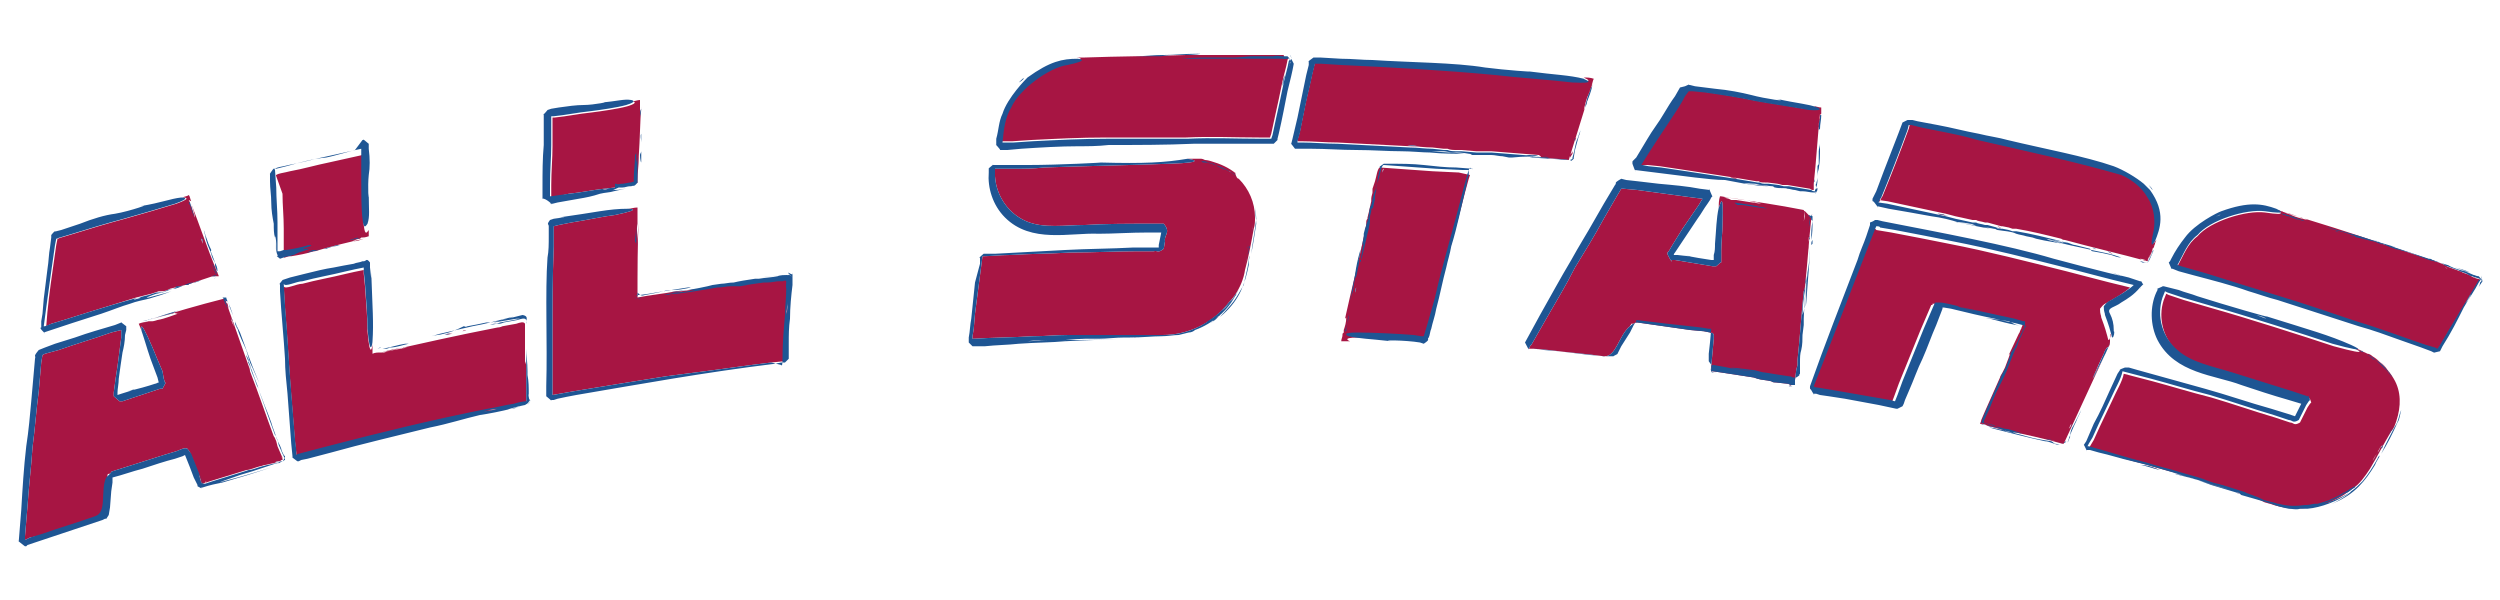
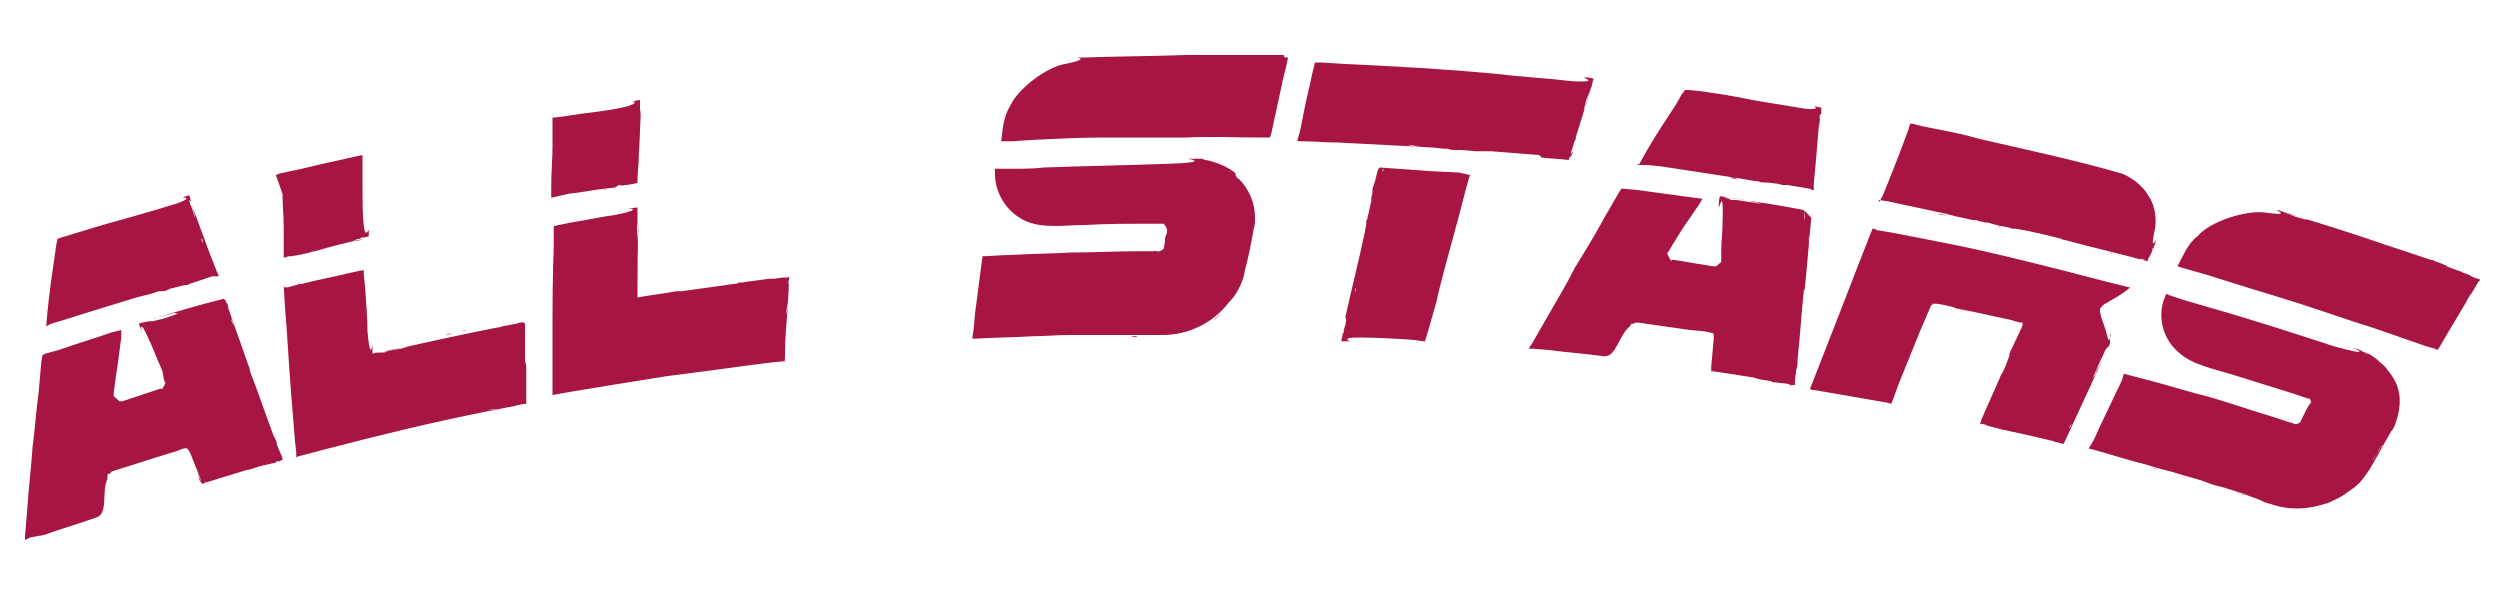
<svg xmlns="http://www.w3.org/2000/svg" version="1.1" id="Layer_1" x="0px" y="0px" width="200px" height="48px" viewBox="0 0 200 48" enable-background="new 0 0 200 48" xml:space="preserve">
  <path id="color2" fill="#A71543" d="M100.2,4.6L100.2,4.6L100.2,4.6C100.2,4.6,100.2,4.6,100.2,4.6c0,0,0.1,0,0.2,0L100.2,4.6  C100.2,4.6,100.2,4.6,100.2,4.6z M100.5,4.6L100.5,4.6C100.4,4.6,100.4,4.6,100.5,4.6C100.5,4.6,100.5,4.6,100.5,4.6z M195.6,21.4  l0.2,0.1C195.7,21.4,195.6,21.4,195.6,21.4C195.6,21.4,195.6,21.4,195.6,21.4L195.6,21.4L195.6,21.4  C195.6,21.4,195.6,21.4,195.6,21.4z M44.2,15.8l-0.1,0l0-0.3l0-0.7c0-1.1,0.1-2.1,0.1-3.1l0-1.5l0-0.7c0,0,0-0.1,0-0.1l0.2,0  c1-0.1,1.9-0.3,2.9-0.4c0.8-0.1,2.2-0.3,2.9-0.5c1-0.3,0.4-0.4,0.4-0.4c0.2,0,0.4-0.1,0.6-0.1c0,0.2,0,0.4,0,0.5l0-0.1l0,0l0,0.1  c0,0,0,0,0,0.1c0,0,0,0.1,0,0.1c0,0.2,0,0.4,0,0.7l0-0.1c0-0.1,0-0.1,0,0c0-0.3,0.1-0.5,0.1-0.8l0,0c-0.1,1.3-0.1,2.6-0.2,4  c0,0.1,0,0.1,0,0.1c0,0.6-0.1,1.2-0.1,1.8c0,0,0,0.1,0,0.1l0,0.1c0,0.1-0.1,0-0.2,0.1l-0.1,0l0,0l-0.6,0.1l-0.1,0  c-0.1,0-0.3,0.1-0.4,0l-0.1,0l0,0l0,0L49.2,15l-0.9,0.1c-0.9,0.1-1.8,0.3-2.8,0.4L44.2,15.8z M51.1,10.8l0-0.1c0-0.1,0-0.1,0-0.1  L51.1,10.8z M51.1,11.2l0,0.1L51.1,11.2C51.1,11.2,51.1,11.2,51.1,11.2z M51.1,11.1L51.1,11.1L51.1,11.1L51.1,11.1z M102.8,6  c-0.1,0.3-0.2,0.6-0.2,0.9C102.6,6.6,102.7,6.2,102.8,6z M50.6,14.8l0.1,0c0,0,0,0,0,0l0,0l0,0L50.6,14.8z M103,4.8  c-0.1,0.6-0.3,1.2-0.4,1.7c-0.2,1-0.4,1.9-0.6,2.8l-0.3,1.4l-0.1,0.3l0,0l-0.2,0l-0.7,0c-1.9,0-3.8-0.1-5.8,0c-2.2,0-4.3,0-6.4,0  c-2.1,0-4,0.1-6,0.2l-1.5,0.1l-0.7,0l-0.2,0c0.1-1,0.2-2,0.7-2.8c0.6-1.4,3-3.2,4.5-3.4c1.9-0.4,0.9-0.5,0.8-0.5c0.1,0,0.2,0,0.4,0  c0.1,0,0.2,0,0.2,0l-0.2,0l0,0l0.3,0c0,0,0,0,0.2,0c0.1,0,0.3,0,0.3,0c0.4,0,0.9,0,1.4,0l-0.2,0c-0.3,0-0.3,0-0.1,0  c-0.5,0-1,0-1.6,0l0,0c2.7-0.1,5.4-0.1,8.1-0.2c0.2,0,0.3,0,0.3,0c1.3,0,2.5,0,3.7,0c0.1,0,0.2,0,0.3,0l0.3,0l0.5,0l0.2,0l-0.1,0  l1.2,0c0.1,0,0.2,0,0.3,0c0.3,0,0.6,0,0.8,0l0.2,0l0,0l0.1,0C102.7,4.8,103.2,4.4,103,4.8z M91.5,4.7l-0.3,0c-0.1,0-0.2,0-0.3,0  L91.5,4.7z M92.5,4.6c-0.1,0-0.2,0-0.3,0c0.1,0,0.1,0,0,0l0,0l-0.2,0l0.1,0l0.1,0L92.5,4.6z M83.8,27.2c-0.4,0-1,0-1.6,0.1  C82.7,27.2,83.3,27.2,83.8,27.2z M191.5,30.3c0.6,1,0.6,2.2,0.2,3.4c-0.1,0.3-0.2,0.6-0.4,0.8c-0.6,1-1.1,2-1.7,3  c-0.4,0.6-0.8,1.2-1.4,1.6c-0.3,0.2-0.7,0.5-0.7,0.5c-1.8,1.1-4,1.4-5.9,0.7c-0.1,0-0.3-0.1-0.4-0.1l-0.4-0.2l-0.8-0.3l-0.3-0.1  l0.1,0l-1.9-0.6c-0.1,0-0.3-0.1-0.4-0.1c-0.5-0.1-0.9-0.3-1.2-0.4l-0.3-0.1l0.1,0l-0.1,0l-1.4-0.4c-0.9-0.3-1.9-0.5-2.8-0.8  c-1.6-0.4-3.1-0.9-4.6-1.3c0,0-0.1,0-0.1,0l0.1-0.2l0.3-0.5l0.5-1.1l1-2.1c0.3-0.7,0.8-1.5,0.9-2.1l2.3,0.6c1.5,0.4,3.1,0.9,4.7,1.3  c1.7,0.5,3.4,1.1,5.1,1.6l1.2,0.4c0.3,0,0.3,0.3,0.8,0l0.3-0.6l0.3-0.6l0.2-0.3l0.1-0.1c-0.2-0.6-0.1-0.2-0.2-0.3l-1.2-0.4  c-1.6-0.5-3.2-1-4.8-1.5c-1.6-0.5-3.3-0.8-4.4-1.8c-1.2-1-1.7-2.7-1.2-4.2l0.2-0.5l0.2,0.1l1.2,0.4l2.4,0.7c2.5,0.7,7.2,2.2,9.6,3  c3.3,0.9,1.7,0.2,1.5,0.1c0.2,0.1,0.4,0.1,0.6,0.2c0.1,0,0.2,0.1,0.3,0.1l-0.4-0.1l0,0l0.5,0.2c0,0,0,0,0.2,0.1  c0.2,0,0.4,0.2,0.4,0.2c0.4,0.3,0.9,0.6,1.2,1.1c-0.3-0.4-0.7-0.8-1.2-1.1C190.5,29,191.1,29.6,191.5,30.3z M190.6,35.6  c-0.1,0.1-0.1,0.2-0.2,0.3c-0.1,0.1-0.1,0.1,0,0l0,0L190.6,35.6l-0.1,0.1l-0.1,0.1l0,0c0,0,0,0,0,0l-0.2,0.4  c-0.1,0.2-0.3,0.4-0.4,0.7l0.4-0.7c0.1-0.1,0.2-0.3,0.2-0.4C190.5,35.8,190.6,35.7,190.6,35.6z M191.1,29.8  C191.1,29.7,191,29.7,191.1,29.8c0,0,0.1,0.2,0.2,0.4L191.1,29.8C190.9,29.5,190.9,29.5,191.1,29.8z M191.5,34  c-0.1,0.3-0.3,0.6-0.4,0.8l0.2-0.4C191.4,34.3,191.4,34.2,191.5,34z M22.5,20.6C22.5,20.6,22.5,20.6,22.5,20.6  C22.5,20.6,22.5,20.6,22.5,20.6L22.5,20.6L22.5,20.6z M98.1,13.6c0.2,0.1,0.4,0.2,0.5,0.3c-0.2-0.1-0.2-0.2-0.2-0.2  C98.3,13.8,98.2,13.7,98.1,13.6z M98.4,13.8C98.4,13.8,98.5,13.9,98.4,13.8C98.4,13.8,98.4,13.8,98.4,13.8z M97.3,25.4  c0.1-0.1,0.2-0.2,0.3-0.2c-0.2,0.1-0.3,0.3-0.5,0.4C97.2,25.5,97.3,25.4,97.3,25.4z M22.4,20.6C22.5,20.6,22.5,20.6,22.4,20.6  C22.5,20.6,22.5,20.6,22.4,20.6C22.5,20.6,22.5,20.6,22.4,20.6C22.5,20.6,22.5,20.6,22.4,20.6z M48.7,15.1c-0.1,0-0.3,0-0.5,0.1  C48.3,15.2,48.5,15.1,48.7,15.1z M22.4,20.6L22.4,20.6C22.4,20.6,22.4,20.6,22.4,20.6C22.4,20.6,22.4,20.6,22.4,20.6z M91,26.9  L91,26.9L91,26.9l-0.5,0C90.7,27,90.9,27,91,26.9C90.9,27,90.8,27,91,26.9z M99.1,14.3c0.8,0.8,1.3,1.9,1.3,3.1c0,0.3,0,0.6-0.1,0.9  c-0.2,1.1-0.4,2.2-0.7,3.3c-0.1,0.7-0.4,1.4-0.8,2c-0.2,0.3-0.5,0.6-0.5,0.6c-1.3,1.7-3.3,2.6-5.3,2.6c-0.1,0-0.3,0-0.5,0l-0.5,0  l-0.9,0l-0.3,0l0.1,0l-2,0c-0.1,0-0.3,0-0.4,0c-0.5,0-0.9,0-1.2,0l-0.3,0l0.1,0l-0.1,0l-1.5,0c-1,0-1.9,0.1-2.9,0.1  c-1.6,0.1-3.2,0.1-4.7,0.2c0,0-0.1,0-0.1,0l0-0.2l0.1-0.6l0.1-1.2l0.3-2.3l0.3-2.3c0.5,0,1.5-0.1,2.2-0.1c1.6-0.1,3.2-0.1,4.9-0.2  c1.8,0,3.6-0.1,5.3-0.1l1.3,0c0.3-0.1,0.3,0.2,0.8-0.2l0.1-0.6c-0.1-0.5,0.5-0.7-0.1-1.4l-1.3,0c-1.7,0-3.3,0-5,0.1  c-1.6,0-3.3,0.3-4.7-0.3c-1.4-0.6-2.4-2-2.5-3.6l0-0.6l0.2,0l1.2,0c0.8,0,1.7,0,2.5-0.1c2.6-0.1,7.5-0.2,10-0.3  c3.4-0.1,1.6-0.4,1.5-0.4c0.2,0,0.4,0,0.6,0c0.1,0,0.1,0,0.2,0l-0.2,0l0,0l0.2,0c0.1,0,0.2,0,0.3,0c0,0,0.1,0,0.3,0.1  c0.2,0,0.5,0.1,0.5,0.1c0.7,0.2,1.4,0.5,2,1l-0.1-0.1C98.9,14.2,99,14.3,99.1,14.3z M100.1,18.8l0.1-0.5c0-0.2,0-0.3,0-0.5  C100.2,18.2,100.2,18.5,100.1,18.8z M99.9,19.9l0.1-0.3l0,0.2L99.9,19.9z M99.6,21.2c0.1-0.3,0.1-0.5,0.2-0.8c0-0.2,0.1-0.3,0.1-0.4  c0-0.1,0.1-0.2,0.1-0.3c0,0.1-0.1,0.2-0.1,0.3c0,0.1,0,0.1,0,0l-0.1,0.5C99.7,20.6,99.7,20.9,99.6,21.2z M123.1,12.4  c-1.3-0.1-2.6-0.2-3.8-0.3c-0.1,0-0.2,0-0.3,0l-0.3,0l-0.5,0l-0.2,0l0.1,0l-1.2-0.1c-0.1,0-0.2,0-0.3,0c-0.3,0-0.6,0-0.8-0.1l-0.2,0  l0,0l-0.1,0l-0.9-0.1c-0.6,0-1.2-0.1-1.8-0.1c-2-0.1-3.9-0.2-5.8-0.3c-1,0-1.9-0.1-2.9-0.1l-0.3,0c0-0.1,0-0.1,0-0.1l0.2-0.7  l0.3-1.5c0.2-1.1,0.5-2.2,0.7-3.2l0.2-0.8c-0.3,0,0.4,0,0.5,0l1.6,0.1c4.2,0.2,8,0.4,12.3,0.8c1.6,0.2,4.6,0.4,6.2,0.6  c2.1,0.1,1-0.2,0.9-0.3c0.3,0,0.5,0,0.8,0.1c-0.1,0.2-0.1,0.4-0.2,0.6l0.1-0.2l0,0l-0.1,0.3c0,0,0,0-0.1,0.2c0,0.1-0.1,0.3-0.1,0.3  c-0.2,0.4-0.3,0.9-0.4,1.3l0.1-0.2c0.1-0.3,0.1-0.3,0-0.1c0.2-0.5,0.3-1,0.5-1.5l0,0c-0.6,1.9-1.2,3.9-1.8,5.8  c-0.7-0.1-1.5-0.1-2.2-0.2C123.3,12.5,123.1,12.4,123.1,12.4z M125.9,11.6l0.1-0.3c0-0.1,0-0.2,0.1-0.3L125.9,11.6z M125.6,12.6  c-0.1,0-0.3,0-0.4,0C125.3,12.6,125.6,12.6,125.6,12.6C125.6,12.6,125.6,12.6,125.6,12.6c0-0.2,0-0.2,0.1-0.3c0,0.1,0,0.1,0,0v0  l0.1-0.2l0,0.1l0,0.1L125.6,12.6C125.6,12.6,125.6,12.6,125.6,12.6z M139,14.3c-0.2-0.1-0.4-0.1-0.6-0.1  C138.6,14.3,138.8,14.3,139,14.3z M131.1,13.2l-0.1,0C131,13.1,131.1,13.1,131.1,13.2c0.7-1.3,1.5-2.6,2.3-3.8  c0.4-0.6,0.8-1.2,1.1-1.8l0.3-0.4c0.1,0,0.2,0,0.3,0l1,0.1c1.4,0.2,2.7,0.4,4.1,0.7c1.1,0.2,3.1,0.5,4.2,0.7  c1.4,0.1,0.7-0.2,0.7-0.2c0.2,0,0.4,0.1,0.6,0.1c0,0.2,0,0.3,0,0.5l0-0.2l0,0l0,0.2c0,0,0,0-0.1,0.1c0,0.1,0,0.2,0,0.2  c-0.1,0.3-0.1,0.6-0.1,0.9l0-0.1c0-0.2,0-0.2,0,0c0.1-0.4,0.1-0.7,0.1-1.1l0,0c-0.2,1.9-0.3,3.8-0.5,5.6c0,0.1,0,0.2,0,0.2l0,0.3  c0,0,0,0,0,0c-0.1,0-0.2,0-0.3-0.1l-0.6-0.1l-1.2-0.2c-0.1,0-0.1,0-0.2,0l-0.2,0l-0.4-0.1l-0.1,0l0.1,0l-0.8-0.1l-0.2,0  c-0.2,0-0.4,0-0.5-0.1l-0.1,0l0,0l-0.1,0l-0.6-0.1l-1.2-0.2c-1.3-0.2-2.6-0.4-3.9-0.6l-2-0.3l-1-0.1L131.1,13.2z M145.3,12.5l0-0.2  c0-0.1,0-0.1,0-0.2L145.3,12.5z M145.2,13.2l0-0.2c0,0,0,0.1,0,0v0l0-0.1l0,0.1V13L145.2,13.2z M117.6,12l0.1,0  C117.7,12,117.7,12,117.6,12C117.7,12,117.7,12,117.6,12z M118,12C118,12,118,12,118,12l-0.2,0C117.9,12,117.9,12,118,12  C118,12,117.9,12,118,12L118,12L118,12L118,12L118,12z M113.6,11.7c-0.3,0-0.6-0.1-1-0.1C112.9,11.7,113.3,11.7,113.6,11.7z   M143.7,30.8c0,0,0-0.1,0-0.2L143.7,30.8C143.7,30.8,143.7,30.8,143.7,30.8z M145,17.2C144.9,17.2,144.9,17.1,145,17.2  C144.9,17.2,144.9,17.2,145,17.2C145,17.2,145,17.2,145,17.2z M110.6,13.8l0.1-0.3l0,0C110.6,13.5,110.6,13.7,110.6,13.8z   M198.3,22.5l-0.9,1.5c-0.5,0.8-1,1.7-1.5,2.5l-0.7,1.2l-0.2,0.3l0,0l-0.2-0.1l-0.7-0.2c-1.8-0.6-3.6-1.3-5.6-1.9  c-2.1-0.7-4.1-1.4-6.1-2c-2-0.6-3.9-1.2-5.8-1.8l-1.4-0.4l-0.7-0.2l-0.3-0.1c0.5-0.9,0.8-1.8,1.6-2.4c1-1.2,3.9-2.1,5.4-1.9  c2,0.3,1.1-0.1,0.9-0.2c0.1,0,0.2,0,0.4,0.1c0.1,0,0.1,0,0.2,0.1l-0.2-0.1l0,0l0.3,0.1c0,0,0,0,0.2,0.1c0.1,0,0.3,0.1,0.3,0.1  c0.4,0.2,0.9,0.3,1.3,0.4l-0.2-0.1c-0.3-0.1-0.3-0.1-0.1,0c-0.5-0.2-1-0.4-1.5-0.5l0,0c2.6,0.8,5.2,1.6,7.8,2.5  c0.2,0.1,0.3,0.1,0.3,0.1c1.2,0.4,2.4,0.8,3.6,1.2c0.1,0,0.2,0,0.3,0.1l0.3,0.1l0.5,0.2l0.2,0.1l-0.1,0l1.1,0.4  c0.1,0,0.2,0.1,0.2,0.1c0.3,0.1,0.6,0.2,0.7,0.3l0.2,0.1l0,0l0.1,0C197.9,22.3,198.7,22.3,198.3,22.5z M187.3,18.7l-0.3-0.1  c-0.1,0-0.2,0-0.3-0.1L187.3,18.7z M188.3,19c-0.1,0-0.2-0.1-0.3-0.1c0.1,0,0.1,0,0,0l0,0l-0.2-0.1l0.1,0l0.1,0L188.3,19z   M109.8,16.9L109.8,16.9l0-0.2c0,0,0,0,0,0C109.8,16.8,109.8,16.8,109.8,16.9C109.8,16.9,109.8,16.9,109.8,16.9L109.8,16.9  L109.8,16.9L109.8,16.9z M107.9,25.4c-0.1,0.4-0.2,0.7-0.3,1.1C107.7,26.1,107.8,25.8,107.9,25.4C107.9,25.5,107.9,25.5,107.9,25.4z   M197.7,23.5c-0.2,0.2-0.3,0.5-0.5,0.8C197.4,24,197.6,23.7,197.7,23.5z M109.9,16.6L109.9,16.6C109.9,16.7,109.9,16.7,109.9,16.6  C109.9,16.6,109.9,16.6,109.9,16.6z M117.6,14L117.6,14l-0.1,0.3l-0.3,1.1c-0.4,1.6-0.8,3-1.2,4.5c-0.4,1.5-0.8,2.9-1.1,4.3  l-0.6,2.1l-0.3,1l-0.2,0l-0.6-0.1c-1.2-0.1-3.3-0.2-4.5-0.2c-1.5,0-0.7,0.3-0.7,0.3c-0.2,0-0.4,0-0.7,0c0-0.2,0.1-0.3,0.1-0.5l0,0.1  l0,0l0-0.2c0,0,0,0,0.1-0.1c0-0.1,0-0.2,0-0.2c0.1-0.3,0.2-0.6,0.2-1l-0.1,0.1c0.5-2.3,1.1-4.6,1.6-7c0-0.2,0.1-0.4,0.1-0.6  c0,0,0,0,0-0.1c0-0.1,0-0.2,0.1-0.3l0-0.1l0.1-0.4l0-0.1l0,0.1l0.2-0.9l0-0.2c0-0.2,0.1-0.4,0.1-0.5l0-0.2l0,0l0-0.1l0.2-0.6  c0.1-0.3,0.2-1.1,0.4-1.1c1.4,0.1,2.8,0.2,4.2,0.3l2.1,0.1L117.6,14z M108.5,23l-0.1,0.2c0,0.1,0,0.1,0,0.2L108.5,23z M108.6,22.5  l0,0.1L108.6,22.5L108.6,22.5z M108.6,22.3l-0.1,0.2c0,0,0-0.1,0,0L108.6,22.3z M111,13.5l-0.3,0C110.7,13.5,110.9,13.5,111,13.5z   M50.6,14.8L50.6,14.8C50.6,14.8,50.6,14.8,50.6,14.8C50.6,14.8,50.6,14.8,50.6,14.8z M172.8,37.6c-0.4-0.1-0.9-0.3-1.5-0.4  C171.7,37.3,172.3,37.4,172.8,37.6z M18,23.8C17.9,23.8,17.9,23.8,18,23.8C17.9,23.8,17.9,23.8,18,23.8C18,23.8,18,23.8,18,23.8z   M22,37c0.1,0,0.2-0.1,0.3-0.1c0,0,0,0-0.1,0C22.2,36.9,22.1,36.9,22,37z M22.6,36.7C22.6,36.8,22.6,36.8,22.6,36.7  c0,0.1,0,0.1-0.1,0.1c0,0,0,0,0,0c0,0,0,0,0,0c0,0,0,0,0,0C22.6,36.8,22.6,36.8,22.6,36.7C22.6,36.7,22.6,36.7,22.6,36.7  C22.6,36.7,22.6,36.7,22.6,36.7z M22.5,36.8C22.5,36.8,22.5,36.8,22.5,36.8C22.6,36.8,22.6,36.8,22.5,36.8  C22.5,36.8,22.5,36.8,22.5,36.8z M14.2,22.9L14.2,22.9L14.1,23L14.2,22.9C14.2,22.9,14.2,22.9,14.2,22.9L14.2,22.9L14.2,22.9  L14.2,22.9z M22.4,36.9C22.4,36.9,22.4,36.9,22.4,36.9C22.4,36.9,22.4,36.9,22.4,36.9C22.4,36.9,22.4,36.9,22.4,36.9z M17.3,22  C17.3,22,17.3,22,17.3,22C17.3,22,17.3,22,17.3,22C17.3,22,17.3,22,17.3,22z M11.3,23.8c-0.2,0-0.4,0.1-0.6,0.2  C10.9,23.9,11.1,23.8,11.3,23.8z M90.2,27c0.1,0,0.2,0,0.3,0c0,0,0,0-0.1,0C90.4,27,90.3,27,90.2,27z M22.6,36.7c0,0,0-0.1-0.1-0.2  L22.6,36.7C22.6,36.7,22.6,36.7,22.6,36.7z M22.4,36.8C22.4,36.8,22.5,36.8,22.4,36.8C22.5,36.8,22.4,36.8,22.4,36.8  C22.4,36.8,22.4,36.8,22.4,36.8z M195.9,21.5L195.9,21.5C195.8,21.5,195.8,21.5,195.9,21.5C195.9,21.5,195.9,21.5,195.9,21.5z   M16.1,38.6C16.1,38.6,16.1,38.6,16.1,38.6c-0.1-0.2-0.2-0.6-0.3-0.8C15.9,38,15.9,38.5,16.1,38.6z M16.4,38.6c0,0,0.1,0,0.1-0.1  C16.4,38.6,16.3,38.6,16.4,38.6C16.3,38.6,16.3,38.6,16.4,38.6z M14,23L14,23C14.1,23,14,23,14,23C14,23,14,23,14,23z M16.2,38.6  C16.2,38.6,16.3,38.6,16.2,38.6C16.2,38.6,16.2,38.6,16.2,38.6C16.1,38.6,16.1,38.6,16.2,38.6C16.1,38.7,16.2,38.6,16.2,38.6z   M3.7,26.1l-0.1,0C3.5,26.1,3.5,26.1,3.7,26.1c0.1-1.5,0.3-3,0.5-4.4c0.1-0.7,0.2-1.4,0.3-2.1l0.1-0.5c0.1,0,0.2-0.1,0.3-0.1l1-0.3  c1.3-0.4,2.6-0.8,4.1-1.2c1.1-0.3,3.1-0.9,4.1-1.2c1.4-0.5,0.6-0.5,0.5-0.5c0.2-0.1,0.4-0.1,0.5-0.2c0.1,0.1,0.1,0.3,0.2,0.5  L15.1,16l0,0l0.1,0.2c0,0,0,0,0,0.1c0,0.1,0.1,0.2,0.1,0.2c0.1,0.3,0.2,0.6,0.3,0.9l0-0.1c-0.1-0.2-0.1-0.2,0,0  c-0.1-0.4-0.2-0.7-0.3-1l0,0c0.7,1.8,1.3,3.6,2,5.3c0,0.1,0.1,0.2,0.1,0.2c0,0.1,0.1,0.2,0.1,0.3c0,0,0,0,0,0L17,22.1l-0.6,0.2  l-1.2,0.4c-0.1,0-0.1,0.1-0.2,0.1l-0.2,0l-0.4,0.1l-0.1,0l0.1,0l-0.8,0.2l-0.2,0.1c-0.2,0.1-0.4,0.1-0.5,0.1l-0.1,0l0,0l-0.1,0  l-0.6,0.2l-1.2,0.3C9.6,24.2,8.3,24.6,7,25l-1.9,0.6l-1,0.3L3.7,26.1z M16.5,19.9C16.5,19.9,16.5,20,16.5,19.9l0.1,0.2L16.5,19.9z   M16.4,19.8L16.4,19.8l0,0.1L16.4,19.8z M16.1,19.1l0.1,0.4l0-0.2C16.2,19.2,16.2,19.1,16.1,19.1z M22.1,14.1  c-0.2-0.2,0.8-0.3,1.1-0.4c1.1-0.2,2.1-0.5,3.1-0.7c0.9-0.2,1.8-0.4,2.7-0.6v0l0,0.4l0,0.7c0,0.5,0,1,0,1.5c0,0.8,0,2.3,0.1,3  c0.1,1,0.3,0.5,0.4,0.4c0,0.2,0,0.3,0,0.5C29.2,19,29.1,19,29,19l0.1,0h0l-0.1,0c0,0,0,0-0.1,0c0,0-0.1,0.1-0.1,0.1  c-0.2,0-0.4,0.1-0.6,0.2l0.1,0c0.1,0,0.1-0.1,0,0c0.3,0,0.5-0.1,0.8-0.2l0,0c-1.3,0.3-2.6,0.6-3.9,1c-0.1,0-0.1,0-0.1,0  c-0.6,0.2-1.2,0.3-1.8,0.4c0,0-0.1,0-0.1,0l-0.1,0l-0.3,0.1l-0.1,0c0,0,0,0,0,0l0,0c0,0,0,0,0,0c0,0,0,0,0,0c0,0,0,0,0,0  c0,0,0,0,0,0c0,0,0,0,0,0c0,0,0,0,0-0.1c0-0.1,0-0.2,0-0.3l0-0.1c0-0.1,0-0.3,0-0.4l0-0.1l0,0l0,0l0-0.4l0-0.9c0-1-0.1-1.9-0.1-2.8  L22.1,14.1z M26.6,19.5l0.1,0c0.1,0,0.1,0,0.1,0L26.6,19.5z M26.1,19.7l0.1,0c0,0,0,0,0,0h0l0.1,0l0,0l0,0L26.1,19.7z M137,29.8  L137,29.8C137,29.8,137,29.8,137,29.8C137,29.8,137,29.8,137,29.8z M22.4,20.6L22.4,20.6C22.4,20.6,22.4,20.6,22.4,20.6  C22.4,20.6,22.4,20.6,22.4,20.6L22.4,20.6z M63.1,22.8c0,0.7-0.1,1.4-0.1,2.1c-0.1,1.1-0.2,2.3-0.2,3.4c0,0.2,0,0.8-0.1,0.6L61.7,29  l-1.6,0.2c-2.2,0.3-4.4,0.6-6.8,0.9c-2.5,0.4-5,0.8-7.4,1.2l-1.7,0.3v-0.4l0-0.9l0-3.5c0-2.3,0-4.6,0.1-7.1c0-0.5,0-1,0-1.6l0.4-0.1  l1-0.2c1.3-0.2,2.6-0.5,3.5-0.6c2.4-0.5,1.1-0.5,1-0.5c0.3,0,0.5-0.1,0.8-0.1c0,0.2,0,0.5,0,0.7l0-0.3l0,0l0,0.4c0,0,0,0,0,0.2  c0,0.1,0,0.3,0,0.3c-0.1,0.5,0,1,0,1.6l0-0.2c0-0.3,0-0.3,0-0.1c0-0.6,0.1-1.2,0.1-1.8l0,0c-0.1,2.1-0.1,4.3-0.1,6.4  c1-0.2,2.1-0.3,3.1-0.5c0.2,0,0.4,0,0.4,0c1.5-0.2,2.9-0.4,4.3-0.6c0.1,0,0.2,0,0.3-0.1l0.3,0l0.6-0.1l0.2,0l-0.1,0l1.4-0.2  c0.1,0,0.2,0,0.3,0c0.3,0,0.7-0.1,0.9-0.1l0.2,0l0,0l0.1,0C63.3,22,63,22.4,63.1,22.8z M50.8,23.8c0,0,0,0.1,0.1,0.1  C50.8,23.9,50.8,23.8,50.8,23.8z M50.8,23.1l0-0.3c0-0.1,0-0.2,0-0.3L50.8,23.1z M50.9,23.9C50.9,23.9,50.8,23.9,50.9,23.9  c-0.1-0.1-0.1-0.1-0.1-0.1v0C50.8,23.8,50.8,23.8,50.9,23.9C50.8,23.9,50.8,23.9,50.9,23.9L50.9,23.9z M51.3,23.8  c-0.1,0-0.2,0-0.3,0c0.1,0,0.1,0,0,0l0,0L51.3,23.8z M22.4,20.6C22.4,20.6,22.4,20.6,22.4,20.6C22.4,20.6,22.4,20.7,22.4,20.6  C22.4,20.7,22.4,20.6,22.4,20.6z M22.4,36.9c-0.1,0-0.2,0-0.3,0.1l-0.9,0.2c-0.1,0-0.3,0.1-0.4,0.1c-0.4,0.1-0.8,0.3-1.1,0.3  l-0.3,0.1l0.1,0l-0.1,0l-1.3,0.4l-1.3,0.4l-0.6,0.2c0,0,0,0,0,0c0,0-0.1,0-0.1-0.1c0-0.1-0.1-0.3-0.1-0.4l-0.8-2L15,35.9  c-0.3-0.1-0.2,0-0.4,0l-0.5,0.2l-1,0.3l-4.1,1.3c-0.1,0-0.1,0.1-0.2,0.2c-0.1,0-0.2,0-0.2,0.1c0,0.1,0,0.2,0,0.3  c-0.5,1,0.1,2.8-0.9,3.1c-1.4,0.5-2.8,0.9-4.2,1.4L2.4,43L2,43.2c0-0.1,0-0.3,0-0.3l0.2-2.4c0.1-1.6,0.3-3.1,0.4-4.7  c0.2-1.5,0.3-3,0.5-4.5L3.3,29l0.1-0.6v0l0.2-0.1l1.1-0.3c1.4-0.5,2.8-0.9,4.2-1.4l0.8-0.2v0L9.7,27l-0.3,2.3  c-0.1,0.6-0.2,1.3-0.3,2.1l0,0.3l0,0c0.9,0.8,0.3,0.2,0.5,0.4l0,0l0,0l0,0l0,0l0.1,0l0.1,0l0.6-0.2l1.2-0.4l1.2-0.4l0.1,0l0.1,0l0,0  l0,0l0,0l0,0c0.5-0.9,0.1-0.3,0.2-0.5l0,0l-0.1-0.3L13,29.7c-0.3-0.7-0.6-1.4-0.8-1.9c-1.2-2.8-0.9-1.3-0.8-1.1  c-0.1-0.3-0.2-0.6-0.3-0.8c0.2-0.1,0.4-0.1,0.7-0.2l-0.3,0.1l0,0l0.4-0.1c0.1,0,0,0,0.3,0c0.1,0,0.4-0.1,0.4-0.1  c0.6-0.1,1.3-0.4,1.9-0.6l-0.3,0.1C13.8,25,13.7,25,14.1,25c-0.8,0.2-1.5,0.4-2.2,0.6h0c2-0.6,4-1.2,6-1.7c0,0,0.1,0.1,0.1,0.1  l0.3,0.7l-0.1-0.4C18,24.1,18,24,18,24c0.1,0.1,0.1,0.1,0.1,0.2c0.6,1.7,1.2,3.4,1.8,5.1c0.1,0.2,0.1,0.4,0.1,0.4  c0.7,1.8,1.3,3.6,1.9,5.2c0.1,0.1,0.1,0.2,0.2,0.4l0.1,0.4l0.3,0.7l0.1,0.2c0,0,0,0,0,0l0,0.1l0,0c0,0,0,0,0,0.1c0,0,0,0,0,0  C22.5,36.8,22.5,36.8,22.4,36.9z M18.7,26.1c0-0.1-0.1-0.3-0.1-0.4c0-0.1-0.1-0.2-0.1-0.3c0,0.1,0,0.2,0.1,0.3c0,0.1,0,0.1,0,0l0,0  l-0.1-0.3l0,0.1l0,0.1L18.7,26.1z M60.1,22.5C60.1,22.5,60.1,22.5,60.1,22.5l0.3,0C60.3,22.5,60.1,22.5,60.1,22.5  C60.1,22.5,60.2,22.5,60.1,22.5L60.1,22.5L60.1,22.5L60.1,22.5z M42.1,29.2l0,0.2l0-0.1l0,1.4c0,0.1,0,0.2,0,0.3c0,0.3,0,0.7,0,0.9  l0,0.3l0,0l0,0.1c-0.2,0-0.7,0.1-1,0.2c-0.7,0.1-1.4,0.3-2.1,0.4c-4.5,0.9-8.6,1.9-13.2,3.1l-1.9,0.5c0,0-0.1,0-0.2,0.1l0-0.4  l-0.1-0.9c-0.1-1.2-0.2-2.5-0.3-3.7c-0.2-2.4-0.3-4.7-0.5-7l-0.1-1.7c0.1,0.3,1-0.2,1.5-0.2c1.1-0.3,2.3-0.5,3.5-0.8  c0.4-0.1,0.9-0.2,1.4-0.3l0,0.3l0.1,1c0.1,1.3,0.2,2.7,0.2,3.6c0.2,2.4,0.4,1.2,0.4,1c0,0.3,0,0.6,0,0.8c0.2-0.1,0.4-0.1,0.7-0.1  l-0.3,0.1l0,0l0.3-0.1c0,0,0,0,0.2,0c0.1,0,0.3-0.1,0.3-0.1c0.5-0.1,1-0.2,1.6-0.3l-0.2,0c-0.3,0.1-0.3,0.1-0.1,0  c-0.6,0.1-1.2,0.2-1.8,0.4l0,0c3.1-0.7,6.2-1.4,9.3-2c0.2,0,0.4-0.1,0.4-0.1l1.1-0.2c0.3-0.1,0.6-0.2,0.7,0c0,0.1,0,0.1,0,0.2  c0,0,0,0.1,0,0.1c0,0.7,0,1.4,0,2.1c0,0.1,0,0.2,0,0.3l0,0.3L42.1,29.2z M36.2,26.7l-0.3,0c-0.1,0-0.2,0.1-0.3,0.1L36.2,26.7z   M37.3,26.4c-0.1,0-0.2,0-0.3,0.1c0.1,0,0.1,0,0,0l0,0l-0.2,0l0.1,0l0.1,0L37.3,26.4z M42.1,29.9l0-0.1  C42.1,29.8,42.1,29.8,42.1,29.9C42.1,29.9,42.1,29.9,42.1,29.9z M42.1,29.4L42.1,29.4L42.1,29.4L42.1,29.4  C42.1,29.5,42.1,29.5,42.1,29.4l0,0.3C42.1,29.7,42.1,29.5,42.1,29.4C42.1,29.5,42.1,29.6,42.1,29.4z M60.5,22.5l-0.1,0  C60.4,22.5,60.4,22.5,60.5,22.5C60.5,22.5,60.5,22.5,60.5,22.5z M39.8,32.7c-0.3,0-0.7,0.1-1.1,0.2C39,32.8,39.5,32.8,39.8,32.7z   M22.3,18.6c0-0.1,0-0.3,0-0.5C22.3,18.3,22.3,18.5,22.3,18.6z M63,24.1c0,0.3-0.1,0.7-0.1,1.1C63,24.9,63,24.4,63,24.1z   M144.9,17.5c-0.2,1.8-0.3,3.6-0.5,5.4c0,0.2-0.1,0.4-0.1,0.4c-0.2,1.9-0.3,3.7-0.5,5.5c0,0.1,0,0.2,0,0.4l-0.1,0.4l-0.1,0.8l0,0.2  c0,0,0,0,0,0l0,0.1v0c0,0,0,0.1,0,0.1c0,0,0,0,0,0c0,0,0,0,0,0c-0.1,0-0.2,0-0.3,0c-0.1,0-0.2-0.1-0.3-0.1l-0.9-0.1  c-0.1,0-0.3,0-0.4-0.1c-0.4-0.1-0.8-0.1-1.1-0.2l-0.3-0.1l0.1,0l-0.1,0l-1.3-0.2l-1.3-0.2l-0.7-0.1l-0.1,0c0,0,0-0.1,0-0.1  c0,0,0,0,0,0l0-0.3l0.2-2.2l0-0.3c-0.1-0.3-0.2-0.1-0.3-0.2l-0.5-0.1l-1.1-0.1l-4.2-0.6c-0.1,0-0.2,0-0.3,0.1c-0.1,0-0.1,0-0.2,0  c0,0.1-0.1,0.1-0.1,0.2c-0.9,0.7-1.1,2.5-2.1,2.4c-1.4-0.2-2.9-0.3-4.4-0.5l-1.2-0.1l-0.4,0c0.1-0.1,0.1-0.3,0.2-0.3l1.2-2.1  c0.8-1.4,1.6-2.7,2.3-4.1c0.8-1.3,1.6-2.6,2.3-3.9l1.1-1.9l0.3-0.5l0,0l0.2,0l1.1,0.1c1.5,0.2,2.9,0.4,4.4,0.6l0.8,0.1l0,0l-0.3,0.5  l-1.3,1.9c-0.3,0.5-0.7,1.1-1.1,1.8l-0.1,0.1l0,0.1l0,0l0,0l0,0l0,0l0,0c-0.1-0.1,0.5,1,0.3,0.5l0.3,0l0.6,0.1l1.2,0.2l1.2,0.2  l0.2,0l0.1,0l0,0h0c0.8-0.7,0.2-0.2,0.4-0.3v0l0,0l0,0l0-0.3l0-0.6c0-0.8,0.1-1.5,0.1-2.1c0.1-3.1-0.2-1.5-0.3-1.4  c0-0.3,0-0.6,0.1-0.9c0.2,0,0.5,0.1,0.7,0.1l-0.4,0l0,0l0.4,0.1c0,0,0,0,0.2,0.1c0.1,0,0.4,0,0.4,0c0.6,0.1,1.3,0.2,2,0.3l-0.3-0.1  c-0.4-0.1-0.4,0-0.1,0c-0.8-0.2-1.5-0.3-2.3-0.4l0,0c2,0.3,4.1,0.6,6.1,1c0,0,0,0.1,0.1,0.1l-0.1,0.8l0.1-0.4c0-0.2,0-0.3,0-0.4  C144.9,17.4,144.9,17.4,144.9,17.5z M144.8,18.9c0,0.1,0,0.2,0,0.3c0,0.1,0,0.1,0,0v0L144.8,18.9l-0.1,0.1l0,0.1l0,0.4  c0,0.2,0,0.5-0.1,0.7c0-0.3,0-0.5,0.1-0.7c0-0.2,0-0.3,0.1-0.4C144.7,19,144.8,18.9,144.8,18.9z M161.2,27.6c0,0.1-0.1,0.2-0.1,0.3  c0,0,0,0,0-0.1C161.1,27.8,161.1,27.7,161.2,27.6z M145.1,15.3C145.1,15.3,145.1,15.3,145.1,15.3C145.1,15.3,145.1,15.3,145.1,15.3  L145.1,15.3z M189.1,28.2L189.1,28.2c0.2,0.1,0.4,0.2,0.6,0.3C189.5,28.4,189.3,28.3,189.1,28.2z M160.8,28.4  C160.8,28.4,160.8,28.4,160.8,28.4C160.8,28.4,160.8,28.4,160.8,28.4C160.8,28.4,160.8,28.4,160.8,28.4z M158.5,33.9  C158.5,33.9,158.5,33.9,158.5,33.9c0.2,0.1,0.4,0.1,0.6,0.2C158.9,34,158.7,33.9,158.5,33.9C158.5,33.9,158.5,33.9,158.5,33.9z   M179.7,39.6L179.7,39.6L179.7,39.6C179.6,39.6,179.6,39.6,179.7,39.6l-0.5-0.1C179.4,39.6,179.6,39.6,179.7,39.6  C179.6,39.6,179.5,39.6,179.7,39.6z M145.1,15.2C145.1,15.2,145.1,15.2,145.1,15.2C145.1,15.2,145.1,15.2,145.1,15.2L145.1,15.2  C145.1,15.3,145.1,15.2,145.1,15.2z M145.1,15.3L145.1,15.3C145.1,15.3,145.1,15.3,145.1,15.3C145.1,15.3,145.1,15.3,145.1,15.3z   M143.4,30.9c0.1,0,0.2,0,0.2,0c0,0,0,0-0.1,0C143.5,30.9,143.5,30.9,143.4,30.9z M141.8,14.8l0.2,0c0,0-0.1,0,0,0L141.8,14.8z   M141.8,14.8L141.8,14.8C141.8,14.8,141.8,14.8,141.8,14.8C141.8,14.8,141.8,14.8,141.8,14.8z M161.7,25.8  C161.7,25.8,161.7,25.8,161.7,25.8C161.7,25.8,161.7,25.8,161.7,25.8L161.7,25.8z M143.1,30.8c0.1,0,0.2,0,0.3,0c0,0,0,0-0.1,0  C143.3,30.9,143.2,30.8,143.1,30.8z M159.7,18.1l0.1,0C159.8,18.1,159.8,18.1,159.7,18.1C159.8,18.1,159.8,18.1,159.7,18.1z   M186.3,40.2c0.1,0,0.2-0.1,0.3-0.1c-0.2,0.1-0.3,0.1-0.5,0.2C186.1,40.2,186.2,40.2,186.3,40.2z M161.7,25.8L161.7,25.8  C161.7,25.9,161.7,25.8,161.7,25.8C161.7,25.8,161.7,25.8,161.7,25.8C161.7,25.8,161.7,25.8,161.7,25.8  C161.7,25.8,161.7,25.8,161.7,25.8C161.7,25.8,161.7,25.8,161.7,25.8z M160.9,28.3C160.9,28.3,160.9,28.3,160.9,28.3L161,28  C161,28.1,160.9,28.2,160.9,28.3C160.9,28.3,160.9,28.2,160.9,28.3L160.9,28.3L160.9,28.3L160.9,28.3z M160.1,18.2  C160,18.2,160,18.2,160.1,18.2L160.1,18.2l-0.3-0.1C159.9,18.2,160,18.2,160.1,18.2z M155.9,17.3c-0.3-0.1-0.6-0.2-0.9-0.2  C155.3,17.2,155.6,17.2,155.9,17.3z M161.9,26.1C161.9,26.1,161.8,26.1,161.9,26.1L161.9,26.1L161.9,26.1  C161.8,26.1,161.9,26.1,161.9,26.1L161.9,26.1C161.9,26.1,161.9,26.1,161.9,26.1C161.9,26.1,161.9,26.1,161.9,26.1z M150.6,15.7  c0.7-1.7,1.4-3.5,2.1-5.4l0.1-0.4c0.1,0,0.2,0,0.2,0l0.8,0.2l1.5,0.3c1,0.2,2,0.4,3,0.7c3.9,0.9,7.7,1.7,11.5,2.8  c0.7,0.3,1.6,0.9,2.1,1.8c0.6,0.9,0.6,2,0.5,2.6c-0.4,1.8,0,1,0.1,0.9c0,0.1-0.1,0.2-0.1,0.3c0,0.1-0.1,0.1-0.1,0.2l0.1-0.2l0,0  l-0.1,0.3c0,0,0,0-0.1,0.1c0,0.1-0.1,0.3-0.1,0.3l-0.3,0.6c0,0.1-0.4-0.1-0.6-0.1l0.2,0.1c0.1,0,0.1,0,0.2,0  c0.2,0.1,0.3-0.1,0.4-0.3l0.3-0.7l0,0c-0.2,0.4-0.3,0.6-0.5,1.1c-2.2-0.6-4.4-1.1-6.6-1.7c-0.2,0-0.3-0.1-0.3-0.1  c-1.2-0.3-2.4-0.6-3.6-0.8c-0.1,0-0.2,0-0.3,0l-0.3-0.1l-0.5-0.1l-0.2,0l0.1,0l-1.1-0.3c-0.1,0-0.2,0-0.2,0  c-0.3-0.1-0.6-0.1-0.7-0.2l-0.2,0l0,0l-0.1,0l-0.9-0.2c-0.6-0.1-1.1-0.3-1.7-0.4c-0.9-0.2-1.9-0.4-2.8-0.6l-1.4-0.3l-0.7-0.1  C150.3,16.4,150.5,15.8,150.6,15.7z M168.4,20.1l0.3,0.1c0.1,0,0.2,0,0.3,0.1L168.4,20.1z M167.4,19.9c0.1,0,0.2,0.1,0.3,0.1  c-0.1,0-0.1,0,0,0h0l0.2,0l-0.1,0l-0.1,0L167.4,19.9z M168.7,27.7c-1.2,2.6-2.4,5.2-3.6,7.8c0,0,0,0-0.1,0c-1.4-0.4-2.8-0.7-4.2-1  c-0.3-0.1-0.5-0.1-0.5-0.1l-1.5-0.4l-0.4-0.1c0,0,0.1-0.2,0.1-0.3l0.3-0.7c0.4-0.9,0.8-1.8,1.2-2.7c0-0.1,0.1-0.2,0.2-0.4l0.2-0.4  l0.3-0.8l0.1-0.3l-0.1,0.1l0.8-1.7c0.1-0.1,0.1-0.3,0.2-0.4c0-0.1,0.1-0.2,0.1-0.3h0l0,0c0.1,0.1,0,0.1,0,0c0,0,0,0,0,0l0,0  c0,0,0,0,0,0h0c0-0.1,0-0.1,0-0.2c0,0,0,0,0,0c0,0,0,0-0.1,0c0,0,0,0,0,0c0,0-0.1,0-0.1,0c0,0,0,0,0,0c0,0,0,0,0,0c0,0,0,0,0,0l0,0  l0,0l0,0c0,0,0,0,0,0v0l0,0l0,0c-0.1,0-0.3-0.1-0.4-0.1l-0.3-0.1l0.1,0l-0.1,0l-1.4-0.3c-0.9-0.2-1.8-0.4-2.8-0.6c0,0-0.1,0-0.1,0  c0.4,0.1,0.8,0.2,1.2,0.3c-0.4-0.1-1-0.2-1.5-0.4c0.1,0,0.1,0,0.1,0c-0.5-0.1-1.1-0.3-1.6-0.3c-0.1,0-0.1,0-0.2,0c0,0,0,0.1,0,0.1  c0,0-0.1,0-0.1,0l-0.9,2.1l-1.7,4.2l-0.4,1.1l-0.2,0.5c-0.1,0-0.3-0.1-0.4-0.1l-2.3-0.4l-2.3-0.4l-1.2-0.2c-0.1,0-0.2,0-0.3-0.1  l0.2-0.5c1.3-3.3,2.5-6.4,3.7-9.5l0.9-2.3l0.2-0.5c0.1,0,0.3,0,0.3,0.1l1.2,0.2c1.6,0.3,3.1,0.6,4.6,0.9c3.1,0.6,6.2,1.4,9.4,2.2  c1.2,0.3,3,0.8,4.7,1.2l0.4,0.1c-0.2,0.2-0.5,0.4-0.8,0.6c-0.3,0.2-0.7,0.4-1,0.6c-0.2,0.1-0.3,0.1-0.6,0.5c0,0.5,0.1,0.5,0.1,0.7  c0.6,1.6,0.5,1.8,0.6,1.8c0.1,0,0.2-0.5,0.1-0.5c0,0.2,0,0.4,0,0.6c0,0.1,0,0.2-0.1,0.4C168.8,27.6,168.7,27.6,168.7,27.7  c0.1-0.2,0.1-0.3,0.1-0.5l0,0C168.8,27.4,168.8,27.6,168.7,27.7c0,0.1-0.1,0-0.2,0.2c-0.1,0.1-0.2,0.4-0.2,0.4  c-0.3,0.6-0.6,1.3-0.9,2l0.2-0.3c0.2-0.4,0.2-0.4,0-0.1C168,29.2,168.4,28.4,168.7,27.7L168.7,27.7z M164.8,35.4  C164.7,35.3,164.7,35.3,164.8,35.4L164.8,35.4L164.8,35.4C164.8,35.3,164.8,35.3,164.8,35.4l-0.4-0.1c-0.2-0.1-0.5-0.1-0.8-0.2  c0.3,0.1,0.5,0.1,0.8,0.2C164.5,35.3,164.7,35.3,164.8,35.4z M165,35.4C165.1,35.4,165.1,35.4,165,35.4C165,35.4,165,35.4,165,35.4  L165,35.4C165,35.4,165,35.4,165,35.4C165,35.4,165,35.4,165,35.4C165,35.4,165,35.4,165,35.4C165,35.4,165,35.4,165,35.4z   M165.7,33.9l-0.4,0.8l0.2-0.4C165.7,34.1,165.7,34,165.7,33.9z M143.7,30.9C143.7,30.9,143.7,30.9,143.7,30.9  C143.7,30.9,143.7,30.8,143.7,30.9C143.7,30.8,143.7,30.8,143.7,30.9C143.7,30.9,143.7,30.9,143.7,30.9z M145.1,15.3L145.1,15.3  C145.1,15.3,145.1,15.3,145.1,15.3C145.1,15.3,145.1,15.3,145.1,15.3C145.1,15.3,145.1,15.3,145.1,15.3z M178.9,39.4  c0.1,0,0.2,0.1,0.4,0.1c0,0,0,0-0.1,0C179.1,39.4,179,39.4,178.9,39.4z M137.1,28.9c0,0.3-0.1,0.7,0,0.9c0,0,0-0.1,0-0.1  C137,29.5,137.1,29.2,137.1,28.9z M137.1,29.9c0,0,0.1,0,0.1,0c0,0,0.1,0,0.2,0C137.2,29.9,137.1,29.9,137.1,29.9l-0.1-0.1  C137,29.8,137.1,29.9,137.1,29.9z" />
-   <path id="color1" fill="#1E5593" d="M22.7,36.4c-0.1-0.2-0.2-0.4-0.2-0.5c-0.1-0.3-0.3-0.6-0.4-0.9c-0.1-0.4-0.3-0.8-0.4-1.2  L21.4,33l-0.2-0.5c-0.4-1.1-1-2.5-1.4-3.7l0,0c0.3,0.7,0.5,1.4,0.8,2.2c-0.1-0.3-0.1-0.3,0.1,0.1l0.1,0.3c-0.2-0.6-0.5-1.3-0.7-1.9  c0,0-0.1-0.3-0.2-0.4c-0.1-0.2,0-0.2,0-0.3l-0.2-0.4c0,0.2,0.2,0.5,0.3,0.8c0.1,0.2,0.1,0.4,0.1,0.4c0.7,1.8,1.3,3.6,1.9,5.2  c0.1,0.1,0.1,0.2,0.2,0.4l0.1,0.4l0.3,0.7l0.1,0.2c0,0.1,0.1,0.1,0.1,0.2c0,0,0,0,0,0l0,0c0,0,0,0,0,0.1c0,0,0,0,0,0  c-0.1,0-0.1,0.1-0.2,0.1c-0.1,0-0.2,0-0.3,0.1l-0.9,0.2c-0.1,0-0.3,0.1-0.4,0.1c-0.4,0.1-0.8,0.3-1.1,0.3l-0.3,0.1l0.1,0l-0.1,0  l-1.3,0.4l-1.3,0.4l-0.6,0.2c0,0,0,0,0,0c0,0,0.1,0,0.1,0c0,0,0,0-0.1,0c0,0-0.1,0-0.1,0c0,0,0,0,0,0c0,0-0.1,0-0.1-0.1  c0,0,0,0.1,0,0.1c-0.2-0.1-0.2-0.6-0.3-0.8c0.2,0.3,0.2,0.6,0.3,0.8c0-0.1-0.1-0.3-0.1-0.4l-0.8-2L15,35.9c-0.3-0.1-0.2,0-0.4,0  l-0.5,0.2l-1,0.3l-4.1,1.3c-0.1,0-0.1,0.1-0.2,0.2c-0.1,0.1-0.2,0.2-0.3,0.3c-0.5,1,0.1,2.8-0.9,3.1c-1.4,0.5-2.8,0.9-4.2,1.4  L2.4,43L2,43.2c0-0.1,0-0.3,0-0.3l0.2-2.4c0.1-1.6,0.3-3.1,0.4-4.7c0.2-1.5,0.3-3,0.5-4.5L3.3,29l0.1-0.6v0l0.2-0.1l1.1-0.3  c1.4-0.5,2.8-0.9,4.2-1.4l0.8-0.2v0L9.7,27l-0.3,2.3c-0.1,0.6-0.2,1.3-0.3,2.1l0,0.3l0,0c0.9,0.8,0.3,0.2,0.5,0.4l0,0l0,0l0,0l0,0  l0.1,0l0.1,0l0.6-0.2l1.2-0.4l1.2-0.4l0.1,0l0.1,0l0,0l0,0l0,0l0,0c0.5-0.9,0.1-0.3,0.2-0.5l0,0l-0.1-0.3L13,29.7  c-0.3-0.7-0.6-1.4-0.8-1.9c-1.2-2.8-0.9-1.3-0.8-1.1c0,0,0,0,0,0c0.3,0.9,0.5,1.7,0.9,2.7c0.1,0.3,0.2,0.5,0.3,0.8l0.1,0.4  c-0.1,0-0.2,0.1-0.3,0.1c-0.6,0.2-1.3,0.4-2.2,0.6c1-0.3,0.5-0.1-0.5,0.2l-0.3,0.1c0-0.1,0-0.2,0-0.2c0-0.3,0.1-0.7,0.1-1.1  c0.1-0.7,0.2-1.5,0.3-2.1c0.1-0.4,0.2-0.9,0.2-1.4l0.1-0.4l0-0.2l0-0.1l0,0v0c-0.8-0.6-0.2-0.2-0.4-0.3h0l0,0l0,0L9.2,26  c-1,0.3-2.1,0.6-3.2,1l-1.6,0.5l-0.8,0.3L3.1,28c-0.5,0.6-0.2,0.4-0.3,0.7c-0.1,1.2-0.2,2.3-0.3,3.4c-0.1,1.1-0.2,2.3-0.4,3.6  c-0.2,1.7-0.3,3.4-0.4,5.1l-0.2,2.5l0,0l0,0C1.1,43,2.1,43.8,2,43.7l0,0l0,0l0.1,0l0.1-0.1l0.3-0.1l0.6-0.2l1.2-0.4l2.4-0.8l1.2-0.4  l0.3-0.1l0.2-0.1l0.1,0l0,0l0,0l0,0c0.1-0.1-0.2,0.3,0.2-0.3v0l0.1-0.6l0.1-1.3L9,38.6l0-0.3l0-0.1c0.8-0.2,1.6-0.5,2.4-0.7  c0.9-0.3,1.8-0.6,2.6-0.8l0.6-0.2l0.2-0.1l0.4,1l0.3,0.8l0.2,0.4l0.1,0.2l0,0.1l0,0l0,0v0c0.4,0.2,0.3,0.2,0.3,0.1h0l0,0l0,0l0.1,0  c0.6-0.2,1.1-0.3,1.6-0.4c1.4-0.4,2.7-0.8,3.9-1.2c-1.3,0.4-2.3,0.7-3.8,1.1c-1,0.3,0.7-0.3,1.3-0.5c0.3-0.1,0.7-0.2,1-0.3  c0.6-0.2,1.2-0.4,1.8-0.6c0.3-0.1,0.3,0,0.4-0.1l0.2-0.1c0.1-0.1-0.1,0.2,0.2-0.3l0-0.1L22.7,36.4z M22.4,36.8  C22.4,36.8,22.5,36.8,22.4,36.8c0.1,0,0.1,0,0.1,0C22.5,36.8,22.5,36.8,22.4,36.8c0.1,0,0.1,0,0.1,0c0,0,0.1,0,0.1,0c0,0,0,0,0-0.1  c0,0,0,0,0,0c0,0,0,0,0,0C22.6,36.8,22.6,36.8,22.4,36.8C22.5,36.8,22.4,36.8,22.4,36.8C22.4,36.8,22.4,36.8,22.4,36.8z M22.3,36.9  C22.3,36.9,22.3,36.9,22.3,36.9C22.4,36.9,22.4,36.9,22.3,36.9c0.1,0,0.1,0,0.1,0C22.4,36.9,22.4,36.9,22.3,36.9c0,0-0.1,0-0.3,0.1  C22.1,36.9,22.2,36.9,22.3,36.9z M16.3,38.6C16.3,38.6,16.3,38.6,16.3,38.6c0.1,0,0.1,0,0.2-0.1C16.4,38.6,16.4,38.6,16.3,38.6  C16.3,38.6,16.3,38.6,16.3,38.6z M3.5,26.6L3.5,26.6c1.5-0.5,3-1,4.6-1.5c0.9-0.3,1.6-0.6,2.3-0.8c0.5-0.2,1.1-0.3,1.5-0.4  c0.7-0.2,1.3-0.4,1.8-0.6c-0.6,0.2-1.1,0.3-1.8,0.5c-0.5,0.1,0.3-0.2,0.6-0.3c0.1,0,0.4-0.1,0.5-0.1c0.3-0.1,0.5-0.2,0.8-0.3  c0.1,0,0.1,0,0.2,0c0.4-0.1,0.7-0.3,1-0.4c0.2-0.1,0.4-0.1,0.6-0.1l0.3-0.1l0.2-0.1c0.3-0.1,0.6-0.2,0.9-0.3c0.1-0.1,0.1,0,0.2-0.1  c0,0,0,0.1,0,0.1c0,0,0,0,0,0c0.2-0.3,0.1-0.4,0.1-0.5c0,0.1,0,0.1,0,0.2l0-0.1l-0.2-0.4l0,0c0.1,0.1,0.2,0.4,0.2,0.6  c0-0.1-0.1-0.2-0.1-0.3c0,0-0.1-0.1-0.1-0.2c0-0.1,0-0.1,0-0.1L17,21.1c0,0.1,0.1,0.3,0.1,0.4c0,0.1,0.1,0.2,0.1,0.2  c0,0.1,0.1,0.2,0.1,0.3c0,0,0,0,0,0L17,22.1l-0.6,0.2l-1.2,0.4c-0.1,0-0.1,0.1-0.2,0.1l-0.2,0l-0.4,0.1l-0.1,0l0,0c-0.1,0,0,0,0,0  l-0.2,0L14,23c0,0,0,0,0,0c0,0,0,0,0,0l0.1,0l0,0h0l0,0l0.1,0l-0.8,0.2l-0.2,0.1c-0.2,0.1-0.4,0.1-0.5,0.1l-0.1,0l0,0l-0.1,0  l-0.6,0.2l-1.2,0.3C9.6,24.2,8.3,24.6,7,25l-1.9,0.6l-1,0.3l-0.5,0.2l-0.1,0c0,0,0,0,0,0c0.2-1.5,0.4-3,0.6-4.4  c0.1-0.7,0.2-1.4,0.3-2.1l0.1-0.5c0.1,0,0.2-0.1,0.3-0.1l1-0.3c1.3-0.4,2.6-0.8,4.1-1.2c1.1-0.3,3.1-0.9,4.1-1.2  c1.4-0.5,0.6-0.5,0.5-0.5h0c-0.9,0.1-1.5,0.4-3.3,0.7c1.2-0.3-0.8,0.4-2,0.6c-0.8,0.1-1.8,0.4-2.8,0.8l-1.5,0.5l-0.4,0.1  c-0.1,0.1,0-0.2-0.4,0.3l0,0.2l-0.1,0.8c-0.1,0.5-0.1,1.1-0.2,1.7c-0.1,0.8-0.2,1.6-0.3,2.4l-0.1,1.2l-0.1,0.6l0,0.3l0,0.1l0,0.1  l0,0l0,0v0v0C3,26.2,3.9,26.9,3.5,26.6z M17.3,22C17.3,22,17.3,22,17.3,22c0,0.1-0.1,0.1-0.2,0.1c0,0-0.1,0-0.1,0l-0.1,0L17.3,22  C17.2,22.1,17.2,22.1,17.3,22C17.3,22,17.3,22,17.3,22z M11.3,23.8c-0.2,0.1-0.4,0.1-0.6,0.2C10.9,23.8,11.1,23.8,11.3,23.8z   M63.1,21.9L63.1,21.9L63.1,21.9L63.1,21.9L63.1,21.9c0.1,0.1,0.3,0.3,0.3,0.3v0l0,0l0,0c0,0.3,0,0.5,0,0.8c0,0.4,0,0.3,0,0  c0-0.2,0-0.4,0-0.5l0-0.3c-0.4-0.4-0.3-0.1-0.4-0.2c-0.2,0-0.6,0-0.8,0.1c-0.5,0.1-0.9,0.1-1.5,0.2c-0.2,0-0.2,0-0.3,0  c-0.7,0.1-1.3,0.2-1.7,0.3c-0.4,0-0.7,0.1-1,0.1L57,22.8l-0.4,0.1c-0.9,0.2-2,0.4-3.1,0.5l0,0c0.6-0.1,1.2-0.2,1.8-0.2  c-0.3,0-0.2,0,0.1,0l0.2,0c-0.5,0.1-1.1,0.2-1.6,0.2c0,0-0.2,0-0.3,0.1c-0.2,0-0.2,0-0.2,0l-0.4,0.1c0.1,0,0.4,0,0.7-0.1  c0.2,0,0.4,0,0.4,0c0.5-0.1,0.9-0.1,1.4-0.2c0.6-0.1,1.2-0.2,1.8-0.3c0.4,0,0.7-0.1,1.1-0.1c0,0,0.1,0,0.1,0c0.1,0,0.2,0,0.3,0  l0.3,0l0.6-0.1l0.2,0l0,0c0.1,0,0.1,0,0,0c0.1,0,0.2,0,0.3,0l0.1,0c0,0,0,0-0.1,0c0,0,0,0-0.1,0l-0.3,0c0,0,0,0,0,0h0l-0.1,0l-0.1,0  l1.4-0.2c0.1,0,0.2,0,0.3,0c0.3,0,0.7-0.1,0.9-0.1l0.2,0l0,0l0.1,0c0.5-0.2,0.2,0.2,0.3,0.6c0,0.7-0.1,1.4-0.1,2.1  c-0.1,1.1-0.2,2.3-0.2,3.4c0,0.2,0,0.8-0.1,0.6L61.7,29l-1.6,0.2c-2.2,0.3-4.4,0.6-6.8,0.9c-2.5,0.4-5,0.8-7.4,1.2l-1.7,0.3v-0.4  l0-0.9l0-3.5c0-2.3,0-4.6,0.1-7.1c0-0.5,0-1,0-1.6l0.4-0.1l1-0.2c1.3-0.2,2.6-0.5,3.5-0.6c2.4-0.5,1.1-0.5,1-0.5h0  c-1.5,0-2.6,0.3-5.5,0.7c0.8-0.1,0.4,0-0.4,0.1l-0.3,0.1c-0.3,0.4-0.1,0.3-0.1,0.5c0,0.3,0,0.6,0,0.8c0,0.6,0,1.2-0.1,1.7  c-0.2,2.8,0,6.8-0.1,10.3l0,0.7v0.1v0v0v0v0v0c0.5,0.4,0.4,0.4,0.4,0.3h0l0,0l0.2,0l0.3-0.1c0.5-0.1,0.9-0.2,1.5-0.3  c5.3-0.9,10.2-1.8,15.9-2.5l0.5-0.1l0.3,0l0,0l0,0l0,0h0l0,0c0,0,0.2-0.2,0.3-0.3v0l0-0.1l0-0.1l0-1c0-0.7,0-1.3,0.1-2  c0-0.9,0.1-1.9,0.2-2.7c0-0.3,0-0.6,0-0.9l0-0.1v0C63.5,22.2,62.9,21.6,63.1,21.9z M63,24.1c0,0.3,0,0.8-0.1,1.1  C62.9,24.8,63,24.4,63,24.1z M88,13c-0.3,0-0.5,0-0.8,0C87.6,13,87.9,13,88,13z M144.9,19.6c0-0.1,0-0.3,0.1-0.4c0,0.1,0,0.2,0,0.3  C144.9,19.6,144.9,19.6,144.9,19.6z M144.9,19.2c0-0.6,0-1,0.1-1.5C145,18.2,145,18.7,144.9,19.2z M190.4,36.4  C190.4,36.3,190.4,36.3,190.4,36.4C190.4,36.3,190.4,36.3,190.4,36.4C190.4,36.3,190.4,36.3,190.4,36.4z M186.2,40.2  C186.5,40.1,186.5,40.2,186.2,40.2l-0.4,0.1c0.1,0,0.2-0.1,0.3-0.1c0.2-0.1,0.3-0.1,0.5-0.2c0.1-0.1,0.3-0.1,0.4-0.2  c0.2-0.1,0.4-0.2,0.5-0.3c0.1,0,0.2-0.1,0.3-0.1c0,0,0.3-0.2,0.4-0.3c0.2-0.1,0.2-0.1,0.2-0.2l0.2-0.2c-0.1,0.1-0.2,0.2-0.4,0.3  c-0.2,0.1-0.3,0.2-0.5,0.3c-0.1,0.1-0.2,0.1-0.2,0.1c-0.6,0.4-1.3,0.7-2.1,0.9c-0.1,0-0.1,0-0.2,0c-0.2,0-0.4,0.1-0.7,0.1  c0,0-0.1,0-0.1,0c-0.7,0.1-1.4,0.1-2.1-0.1c0,0-0.1,0-0.1,0c-0.2-0.1-0.4-0.1-0.7-0.2c-0.1,0-0.3-0.1-0.4-0.1l-0.4-0.2l-0.8-0.3  l-0.3-0.1l0.1,0l-1.9-0.6c-0.1,0-0.3-0.1-0.4-0.1c-0.5-0.1-0.9-0.3-1.2-0.4l-0.3-0.1l0.1,0l-0.1,0l-1.4-0.4  c-0.9-0.3-1.9-0.5-2.8-0.8c-1.6-0.4-3.1-0.9-4.6-1.3c0,0-0.1,0-0.1,0l0.1-0.2l0.3-0.5l0.5-1.1l1-2.1c0.3-0.7,0.8-1.5,0.9-2.1  l2.3,0.6c1.5,0.4,3.1,0.9,4.7,1.3c1.7,0.5,3.4,1.1,5.1,1.6l1.2,0.4c0.3,0,0.3,0.3,0.8,0l0.3-0.6l0.3-0.6l0.2-0.3l0.1-0.1  c-0.2-0.6-0.1-0.2-0.2-0.3l-1.2-0.4c-1.6-0.5-3.2-1-4.8-1.5c-1.6-0.5-3.3-0.8-4.4-1.8c-1.2-1-1.7-2.7-1.2-4.2l0.2-0.5l0.2,0.1  l1.2,0.4l2.4,0.7c2.5,0.7,7.2,2.2,9.6,3c3.3,0.9,1.7,0.2,1.5,0.1c0,0,0,0,0,0c-1.8-0.8-3.3-1.2-6.8-2.3c0.5,0.2-3.3-0.9-5.5-1.6  c-0.5-0.2-1-0.3-1.5-0.5l-0.8-0.2l-0.4-0.1l-0.1,0l0,0c0.1,0-0.7,0.3-0.4,0.2l0,0l0,0l0,0l0,0.1l-0.1,0.2c-0.5,1.1-0.5,2.6,0.1,3.8  c1.4,2.7,4.6,2.8,6.7,3.6c1.2,0.4,2.4,0.8,3.8,1.2l1,0.3l-0.1,0.2l-0.3,0.6l-0.1,0.2l-0.6-0.2l-1.3-0.4c-1.8-0.5-3.5-1.1-5.3-1.6  c-1.8-0.5-3.6-1-5.4-1.5l-0.7-0.2l-0.2,0l-0.1,0l0,0c-0.8,0.3-0.2,0.1-0.4,0.2l0,0l0,0l0,0l-0.2,0.3l-0.6,1.3  c-0.4,0.9-0.8,1.8-1.3,2.7c-0.2,0.5-0.4,0.9-0.6,1.4l-0.2,0.3l0,0l0,0l0,0l0,0l0,0c0-0.1,0.4,0.8,0.2,0.4l0,0l0.1,0l0.2,0l0.7,0.2  c0.9,0.2,1.8,0.5,2.7,0.7c1.3,0.3,2.6,0.7,3.6,1c1.6,0.5,3,0.9,4.3,1.3c-1.5-0.4-2.5-0.8-4.2-1.2c-1.1-0.3,0.8,0.1,1.5,0.4  c0.3,0.1,0.8,0.3,1.1,0.4c0.7,0.2,1.3,0.4,2,0.6c0.3,0.1,0.3,0.1,0.4,0.2c1,0.3,1.8,0.5,2.4,0.7c0.5,0.2,0.9,0.3,1.4,0.4  c0.3,0,0.6,0.1,0.9,0c0.2,0,0.4,0,0.6,0c1.1-0.1,2.4-0.6,3.4-1.3C187.3,39.8,186.8,40,186.2,40.2z M179.2,39.5  C179.2,39.5,179.2,39.5,179.2,39.5l0.4,0.1c0,0,0,0,0,0h0l0.1,0c-0.1,0-0.1,0,0,0C179.6,39.6,179.4,39.5,179.2,39.5  c0,0-0.2,0-0.3-0.1C179,39.4,179.1,39.4,179.2,39.5z M172.8,37.6c-0.5-0.1-1-0.3-1.5-0.4C171.8,37.2,172.3,37.4,172.8,37.6z   M179.7,39.7c0.1,0,0.2,0.1,0.3,0.1C179.9,39.7,179.8,39.7,179.7,39.7z M124.2,12.7c0.4,0,0.8,0,1.3,0.1c0.1,0,0.1,0,0.1,0  c0.3-0.1,0.1-0.1,0.2-0.1c0,0,0,0,0-0.1c0.2-0.6,0.2-1.1,0.4-1.5c0.1-0.3,0.2-0.6,0.3-0.8c-0.1,0.2-0.1,0.4-0.2,0.6L126,12l-0.1,0.6  l0,0.1c-0.3,0.3-0.2,0.1-0.3,0.1l-0.3,0c-0.9-0.1-1.6-0.1-2.7-0.2c-0.7-0.1,0.5,0,1,0C123.7,12.6,124,12.7,124.2,12.7z M165.9,34  c0.2-0.4,0.4-0.8,0.6-1.2c-0.1,0.3-0.3,0.6-0.4,0.9c-0.3,0.6-0.5,1.1-0.7,1.7c0,0,0,0,0,0c0.1-0.1,0.1-0.3,0.2-0.4  C165.6,34.6,165.7,34.3,165.9,34z M143.9,16.9c0.2,0,0.3,0.1,0.5,0.1C144.2,17,144,16.9,143.9,16.9z M144.8,17  C144.8,17,144.8,17.1,144.8,17c0,0-0.1,0-0.1,0C144.7,17,144.7,17,144.8,17z M186.8,18.4c-0.3-0.1-0.6-0.2-0.8-0.3  c0.2,0.1,0.4,0.1,0.6,0.2c0.8,0.2,1.5,0.4,2.2,0.6c0.9,0.3,1.6,0.5,2.6,0.8c0.7,0.2-0.5-0.1-0.9-0.2c-0.2,0-0.5-0.2-0.7-0.2  c-0.4-0.1-0.8-0.2-1.2-0.3c-0.2,0-0.2-0.1-0.2-0.1C187.7,18.6,187.2,18.5,186.8,18.4z M138.7,16.2L138.7,16.2l-0.4-0.1l0,0  L138.7,16.2L138.7,16.2L138.7,16.2z M190.2,36.7c0.1-0.3,0.2-0.2,0.2-0.3c-0.1,0.3-0.3,0.5-0.4,0.8c-0.8,1.3-1.6,2.3-3.2,3  c-1.1,0.5,0.8-0.3,1.3-0.9c0.3-0.2,0.6-0.5,0.9-0.8C189.5,37.9,189.8,37.4,190.2,36.7z M171.9,14.8c0.2,0.3,0.3,0.4,0.3,0.4  C172.2,15.1,172,14.9,171.9,14.8z M26,19.9c0.1,0,0.1,0,0.1,0c0.3-0.1,0.5-0.2,0.7-0.2c0.1,0,0.3-0.1,0.4-0.1L27,19.6  c-0.4,0.1-0.7,0.2-1.1,0.3c-0.4,0.1-0.8,0.2-1.3,0.3c-0.3,0.1,0.2-0.1,0.4-0.2c0.1,0,0.3,0,0.3,0C25.6,20,25.8,19.9,26,19.9z   M21.6,13.9L21.6,13.9L21.6,13.9l0,0.2l0,0.4c0,0.6,0.1,1.1,0.1,1.7c0,0.6,0.1,1.2,0.2,1.7c0,0.4,0,0.8,0.1,1.1  c0,0.5,0.1,0.9,0.1,1.3c0-0.5-0.1-0.8-0.1-1.3c0-0.3,0.1,0.2,0.1,0.5c0,0.1,0,0.3,0,0.3c0,0.2,0,0.4,0.1,0.6  c0.1,0.2-0.3-0.1,0.2,0.3c0.3-0.1,0.5-0.2,0.7-0.2c0.1,0,0.3-0.1,0.4-0.1l0.2-0.1l0.2-0.1c0.4-0.1,0.8-0.3,1.2-0.4l0,0  c-0.2,0.1-0.5,0.1-0.8,0.1c0.1,0,0.1,0,0,0l-0.1,0c0.2-0.1,0.4-0.1,0.6-0.2c0,0,0.1,0,0.1-0.1c0.1,0,0.1,0,0.1,0l0.1,0  c-0.1,0-0.2,0-0.3,0c-0.1,0-0.1,0-0.1,0c-0.6,0.2-1.2,0.3-1.8,0.4c0,0-0.1,0-0.1,0l-0.1,0l-0.3,0.1l-0.1,0c0,0,0,0,0,0c0,0,0,0,0,0  c0,0,0,0-0.1,0c0,0,0,0,0,0c0,0,0,0,0,0c0,0,0,0,0,0l0,0c0,0,0,0,0,0c0,0,0,0,0,0c0,0,0,0,0,0c0,0,0,0,0,0c0,0,0,0,0,0c0,0,0,0,0,0  c0,0,0,0,0,0c0,0,0,0,0,0c0,0,0,0,0-0.1c0-0.1,0-0.2,0-0.3l0-0.1c0-0.1,0-0.3,0-0.4l0-0.1l0,0l0,0l0-0.4l0-0.9c0-1-0.1-1.9-0.1-2.8  l-0.1-1.4c-0.2-0.2,0.8-0.3,1.1-0.4c1.1-0.2,2.1-0.5,3.1-0.7c0.9-0.2,1.8-0.4,2.7-0.6v0l0,0.4l0,0.7c0,0.5,0,1,0,1.5  c0,0.8,0,2.3,0.1,3c0.1,1,0.3,0.5,0.4,0.4v0c0.2-0.6,0.1-1.1,0.1-2.4c0,0.9-0.1-0.6,0-1.5c0.1-0.6,0.1-1.3,0-2.1l0-0.3l0-0.1v0v0v0  c0.1,0.1-0.7-0.6-0.4-0.3h0l0,0l0,0l-0.1,0L28.4,12c-0.4,0.1-0.7,0.2-1.1,0.3s-0.7,0.2-1.2,0.3C25,12.7,24,13,22.9,13.3l-0.8,0.2  l-0.1,0l-0.1,0l0,0l0,0C21.9,13.4,21.4,14.2,21.6,13.9L21.6,13.9z M22.4,20.6C22.4,20.6,22.4,20.6,22.4,20.6  C22.4,20.6,22.4,20.7,22.4,20.6C22.4,20.6,22.4,20.6,22.4,20.6z M22.4,20.6C22.4,20.6,22.4,20.6,22.4,20.6L22.4,20.6L22.4,20.6  C22.4,20.6,22.4,20.6,22.4,20.6z M22.3,18.2c0,0.2,0,0.3,0,0.5C22.3,18.5,22.3,18.3,22.3,18.2z M16.8,24c0.2,0,0.3-0.1,0.5-0.1  C17.1,23.9,17,24,16.8,24z M17.3,22.2C17.3,22.2,17.3,22.2,17.3,22.2C17,22.3,17.1,22.3,17.3,22.2z M177.6,17.2  c-0.2,0.1-0.3,0.1-0.5,0.2C177.6,17.2,177.7,17.1,177.6,17.2z M161.3,34.6L161.3,34.6c-0.8-0.2-1.6-0.4-2.4-0.6  c0.4,0.1,0.3,0.1-0.1,0c-0.1,0-0.2,0-0.3-0.1c0,0,0,0,0,0c0,0,0,0,0,0c0,0,0,0,0,0c0.2,0.1,0.4,0.1,0.6,0.2c0.5,0.1,1,0.2,1.4,0.4  c0,0,0.3,0.1,0.5,0.1C161.2,34.6,161.2,34.6,161.3,34.6l0.5,0.1c-0.2-0.1-0.6-0.2-0.9-0.3c-0.3-0.1-0.5-0.1-0.5-0.1l-1.5-0.4  l-0.4-0.1c0,0,0.1-0.2,0.1-0.3l0.3-0.7c0.4-0.9,0.8-1.8,1.2-2.7c0-0.1,0.1-0.2,0.2-0.4l0.2-0.4l0.3-0.8l0.1-0.3l0,0  c0.1-0.1,0-0.1,0,0c0.1-0.1,0.1-0.2,0.2-0.4c0-0.1,0.1-0.2,0.1-0.3c0,0.1-0.1,0.2-0.1,0.3c0,0,0,0,0,0.1l-0.1,0.3c0,0,0,0,0,0l0,0  l0,0.1l-0.1,0.1l0.8-1.7c0.1-0.1,0.1-0.3,0.2-0.4c0-0.1,0.1-0.2,0.1-0.3h0l0,0c0.1,0.1,0,0.1,0,0c0,0,0,0,0,0l0,0c0,0,0,0,0,0h0l0,0  c0,0,0,0,0,0c0,0,0,0,0,0h0c0-0.1,0-0.1,0-0.2c0,0,0,0,0-0.1c0,0,0,0,0,0c0,0-0.1,0-0.1,0c0,0,0,0,0,0c0,0,0,0,0,0c0,0,0,0,0,0  c0,0,0,0,0,0c0,0,0,0,0,0s0,0,0,0l0,0c0,0,0,0,0,0c0,0,0,0,0,0l0,0c0,0,0,0,0,0v0l0,0l0,0c-0.1,0-0.3-0.1-0.4-0.1l-0.3-0.1l0.1,0  l-0.1,0l-1.4-0.3c-0.9-0.2-1.8-0.4-2.8-0.6c0,0-0.1,0-0.1,0c0.4,0.1,0.8,0.2,1.2,0.3c-0.4-0.1-1-0.2-1.5-0.4c0.1,0,0.1,0,0.1,0  c-0.5-0.1-1.1-0.3-1.6-0.3c-0.1,0-0.2,0-0.2,0c0,0-0.1,0-0.1,0l-0.9,2.1l-1.7,4.2l-0.4,1.1l-0.2,0.5c-0.1,0-0.3-0.1-0.4-0.1  l-2.3-0.4l-2.3-0.4l-1.2-0.2c-0.1,0-0.2,0-0.3-0.1l0.2-0.5c1.3-3.3,2.5-6.4,3.7-9.5l0.9-2.3l0.2-0.5c0.1,0,0.3,0,0.3,0.1l1.2,0.2  c1.6,0.3,3.1,0.6,4.6,0.9c3.1,0.6,6.2,1.4,9.4,2.2c1.2,0.3,3,0.8,4.7,1.2l0.4,0.1c-0.2,0.2-0.5,0.4-0.8,0.6c-0.3,0.2-0.7,0.4-1,0.6  c-0.2,0.1-0.3,0.1-0.6,0.5c0,0.5,0.1,0.5,0.1,0.7c0.6,1.6,0.5,1.8,0.6,1.8c0.1,0,0.2-0.5,0.1-0.5c0,0,0,0,0,0c0,0,0,0,0,0  c0,0,0-0.1,0-0.1c0-0.5-0.1-0.9-0.3-1.3c-0.3-0.5,0.4-0.5,0.9-0.9c0.5-0.3,1-0.6,1.5-1.2c0.1,0.1,0,0.1,0,0c0,0,0.1-0.1,0.1-0.1  l0.1-0.1c0-0.1,0.2,0.2-0.1-0.3l-0.1,0l-0.3-0.1l-0.6-0.2c-0.4-0.1-0.9-0.2-1.4-0.4c2.7,0.8-2-0.4-4.6-1.1c-3.7-1.1-9.1-2.1-13.7-3  l-0.4-0.1l-0.2,0l0,0l0,0h0h0c0,0-0.1,0.1-0.4,0.2l0,0l0,0l0,0.1l0,0.1l-0.3,0.9c-0.2,0.6-0.5,1.2-0.7,1.9  c-1.3,3.4-2.6,6.7-3.8,10.1l0,0.1c-0.1-0.1,0.5,0.9,0.3,0.5l0,0l0,0l0,0l0,0l0.2,0l0.3,0.1l0.7,0.1l1.3,0.2l2.7,0.5l1.4,0.3l0.1,0  c0.2-0.1-0.4,0.2,0.4-0.2l0,0l0,0l0,0l0,0l0.1-0.2l0.1-0.3l0.3-0.7c0.4-0.9,0.7-1.8,1.1-2.6c0.4-0.9,0.7-1.8,1.1-2.7l0.5-1.3  c0,0,0,0,0-0.1l0.1,0l0.6,0.1c1.2,0.3,2.5,0.6,3.5,0.8c0.8,0.2,1.5,0.3,2.2,0.5l0.3,0.1l-0.1,0.1l-0.4,0.9c0.1-0.3,0.3-0.7,0.4-1  l0-0.1l0,0l0,0.1l-0.2,0.5c-0.1,0.3-0.3,0.6-0.4,1c-0.1,0.3-0.1,0.2-0.2,0.4c-0.4,0.9-0.6,1.6-0.9,2.2c-0.2,0.4-0.4,0.8-0.6,1.2  l-0.3,0.7l-0.2,0.5c-0.1,0.3-0.3,0.6-0.4,0.9l-0.1,0.2c0.1,0.4,0.2,0.1,0.3,0.2l0.5,0.1C159.9,34.3,160.6,34.5,161.3,34.6z   M161.6,26.1l-0.3-0.1c-0.6-0.1-1.3-0.3-2.1-0.5c-1.1-0.2,0.8,0.1,1.5,0.2C160.9,25.8,161.3,26,161.6,26.1L161.6,26.1z M161.6,26.1  L161.6,26.1C161.6,26,161.6,26,161.6,26.1L161.6,26.1L161.6,26.1z M160.8,28.5c0,0-0.1,0.1-0.1,0.1  C160.7,28.6,160.8,28.5,160.8,28.5z M149.6,17.7L149.6,17.7C149.7,17.6,149.7,17.6,149.6,17.7z M11.8,25.6L11.8,25.6l-0.4,0.1l0,0  l0.3-0.1L11.8,25.6L11.8,25.6z M144.9,15.3C144.8,15.3,144.8,15.3,144.9,15.3C144.9,15.3,144.9,15.3,144.9,15.3z M40.9,32.7  c-0.8,0.2,0.5-0.2,1.1-0.3c0.6-0.3,0.2-0.6,0.3-0.9c0-0.5,0-1-0.1-1.5c0-0.2,0-0.2,0-0.3c0-0.7-0.1-1.3-0.1-1.8c0-0.4,0-0.7,0-1  l0-0.6l0-0.4c-0.1-0.2,0.3-0.6-0.3-0.7l-0.8,0.2c-0.5,0.1-1,0.2-1.5,0.4l0,0c0.6-0.1,1.2-0.2,1.8-0.3c-0.3,0-0.2,0,0.1,0l0.2,0  c-0.5,0.1-1,0.2-1.6,0.3c0,0-0.2,0.1-0.3,0.1c-0.2,0-0.2,0-0.2,0l-0.3,0.1c0.1,0,0.4-0.1,0.7-0.1c0.2,0,0.4-0.1,0.4-0.1l1.1-0.2  c0.3-0.1,0.6-0.2,0.7,0c0,0,0,0.1,0,0.2c0,0,0,0.1,0,0.1c0,0.7,0,1.4,0,2.1c0,0.1,0,0.2,0,0.3l0,0.3l0,0.6l0,0.2v0c0,0.1,0,0.1,0,0  c0,0.1,0,0.2,0,0.3l0,0.1c0,0,0,0,0-0.1c0,0,0,0,0-0.1l0-0.3c0,0,0,0,0,0v0l0-0.1l0-0.1l0,1.4c0,0.1,0,0.2,0,0.3c0,0.3,0,0.7,0,0.9  l0,0.3l0,0l0,0.1c-0.2,0-0.7,0.1-1,0.2c-0.7,0.1-1.4,0.3-2.1,0.4c-4.5,0.9-8.6,1.9-13.2,3.1l-1.9,0.5c0,0-0.1,0-0.2,0.1l0-0.4  l-0.1-0.9c-0.1-1.2-0.2-2.5-0.3-3.7c-0.2-2.4-0.3-4.7-0.5-7l-0.1-1.7c0.1,0.3,1-0.2,1.5-0.2c1.1-0.3,2.3-0.5,3.5-0.8  c0.4-0.1,0.9-0.2,1.4-0.3l0,0.3l0.1,1c0.1,1.3,0.2,2.7,0.2,3.6c0.2,2.4,0.4,1.2,0.4,1c0,0,0,0,0,0c0.1-1.5,0-2.6-0.1-5.5  c0,0.8,0,0.4-0.1-0.4l0-0.4c-0.3-0.4-0.3-0.1-0.5-0.1c0,0-0.1,0-0.1,0c0,0,0,0,0,0c-0.2,0.1-0.5,0.1-0.7,0.2  c-0.6,0.1-1.1,0.2-1.6,0.3c-0.7,0.1-1.5,0.3-2.3,0.5c-0.4,0.1-0.8,0.2-1.2,0.3l-0.6,0.2l0,0l0,0l0,0l0,0c0.1-0.1-0.5,0.6-0.2,0.3v0  l0,0.1l0,0.2l0,0.3c0.1,1.8,0.3,3.7,0.4,5.4c0,0.9,0.1,1.8,0.2,2.8c0.1,1.4,0.2,2.7,0.3,4l0.1,1l0,0.1l0,0l0,0v0l0,0  c-0.4-0.3,0.5,0.4,0.4,0.3l0.1,0l0.2-0.1l0.5-0.1l1.9-0.5c2.5-0.7,5.1-1.3,7.9-2c1.5-0.3,2.7-0.7,4-1C39.1,33.1,40.1,32.9,40.9,32.7  c0.2,0,0.5-0.1,0.8-0.2l0.4-0.1c0,0,0,0,0,0l-0.4,0.1C41.5,32.6,41.2,32.6,40.9,32.7z M39.8,32.7c-0.3,0.1-0.8,0.2-1.1,0.2  C39.1,32.8,39.5,32.7,39.8,32.7z M16.9,20.3c0.1,0.6,0.5,0.8,0.5,1.4c-0.1-0.1-0.1-0.1-0.1-0.2c-0.1-0.1-0.1-0.3-0.1-0.5  c-0.1-0.3-0.2-0.5-0.3-0.8c-0.1-0.1,0-0.1,0-0.2c-0.2-0.4-0.3-0.7-0.4-1c-0.1-0.2-0.1-0.4-0.2-0.6l0.1,0.4  C16.5,19.4,16.7,19.8,16.9,20.3z M42.1,32.5C42.1,32.4,42.2,32.4,42.1,32.5C42.2,32.4,42.1,32.4,42.1,32.5L42.1,32.5z M145,17.3  c0,0.1,0,0.3,0,0.5c0-0.1,0-0.2-0.1-0.2c0-0.1,0-0.2-0.1-0.2c0,0.1,0,0.2,0,0.4l-0.1,0.4l0.1-0.8c0,0,0-0.1-0.1-0.1c0,0,0,0,0-0.1  c0,0,0.1,0,0.1,0.1C144.9,17.2,144.9,17.2,145,17.3C145,17.2,145,17.3,145,17.3z M145.1,15.1c0,0,0,0.1,0,0.1l0-0.3c0,0,0-0.1,0-0.2  c0-0.1,0.1-0.3,0.1-0.4l0,0.2c0,0,0,0-0.1,0.1c0,0.1,0,0.2,0,0.2C145.1,14.9,145.1,15,145.1,15.1z M42.2,32.4  c0.4-0.5,0.1-0.3,0.2-0.5c0-0.5,0-1,0-1.5c0,0.5,0,1,0,1.5C42.2,32.1,42.6,32,42.2,32.4z M144.8,19.9c0-0.2,0-0.2,0-0.3  c0,0.2,0,0.5,0,0.7c-0.1,1.4-0.2,2.4-0.3,3.9c-0.1,1,0-0.7,0-1.4c0-0.3,0.1-0.7,0.1-1C144.7,21.2,144.8,20.6,144.8,19.9z M51,17.4  L51,17.4l0-0.3l0,0V17.4L51,17.4L51,17.4z M191.6,34.1c0.3-0.4,0.3-0.9,0.5-1.3c-0.1,0.3-0.1,0.7-0.3,1c-0.4,0.9-0.8,1.7-1.3,2.5  C190.9,35.4,191.3,34.7,191.6,34.1z M63.1,21.9L63.1,21.9C63.1,21.9,63.1,21.9,63.1,21.9L63.1,21.9L63.1,21.9L63.1,21.9L63.1,21.9  l-0.1,0l-0.2,0L62.4,22c-0.5,0.1-0.9,0.1-1.5,0.2c0.5-0.1,1-0.1,1.5-0.2l0.4-0.1L63.1,21.9L63.1,21.9L63.1,21.9z M197.6,21.8  c-0.4-0.1-0.8-0.3-1.2-0.4C196.8,21.5,197.2,21.6,197.6,21.8l0.7,0.2l0.2,0.1l0.1,0h0c0,0,0,0.1,0,0l0,0l0,0l0,0l0,0l0,0l-0.1,0  l-0.2-0.1L197.6,21.8z M145,15.4C145,15.5,145,15.5,145,15.4C144.8,15.4,144.9,15.4,145,15.4z M18.8,25.6c-0.2-0.5-0.4-0.9-0.5-1.3  C18.5,24.7,18.6,25.2,18.8,25.6z M107.6,26.5L107.6,26.5l0,0.2l0,0l0-0.1L107.6,26.5z M51.3,8.5L51.3,8.5l0-0.1l0,0V8.5L51.3,8.5  L51.3,8.5z M144.5,22.5c-0.1,0.8-0.1,1.5-0.2,2.3c0-0.3,0.1-0.3,0,0.1l-0.1,0.3c0-0.7,0.1-1.4,0.2-2c0,0,0-0.3,0-0.4  C144.5,22.5,144.5,22.5,144.5,22.5l0-0.5c0,0.2-0.1,0.6-0.1,0.9c0,0.2-0.1,0.4-0.1,0.4c-0.2,1.9-0.3,3.7-0.5,5.5c0,0.1,0,0.2,0,0.4  l-0.1,0.4l-0.1,0.8l0,0.2c0,0.1,0,0.1,0,0.2c0,0,0,0,0-0.1v0c0,0,0,0.1,0,0.1c0,0,0,0,0,0c0,0,0,0,0,0c-0.1,0-0.2,0-0.3,0  c-0.1,0-0.2-0.1-0.3-0.1l-0.9-0.1c-0.1,0-0.3,0-0.4-0.1c-0.4-0.1-0.8-0.1-1.1-0.2l-0.3-0.1l0.1,0l-0.1,0l-1.3-0.2l-1.3-0.2l-0.7-0.1  l-0.1,0c0.1,0.1,0.2,0.1,0.4,0.1c-0.1,0-0.1,0-0.2,0c0,0-0.1,0-0.1,0c0,0-0.1,0-0.1-0.1l0,0c0,0,0,0,0,0c-0.1-0.2,0-0.6,0-0.9  c0,0.3-0.1,0.6,0,0.8c0,0,0,0,0,0l0-0.3l0.2-2.2l0-0.3c-0.1-0.3-0.2-0.1-0.3-0.2l-0.5-0.1l-1.1-0.1l-4.2-0.6c-0.1,0-0.2,0-0.3,0.1  c-0.1,0-0.2,0.1-0.3,0.2c-0.9,0.7-1.1,2.5-2.1,2.4c-1.4-0.2-2.9-0.3-4.4-0.5l-1.2-0.1l-0.4,0c0.1-0.1,0.1-0.3,0.2-0.3l1.2-2.1  c0.8-1.4,1.6-2.7,2.3-4.1c0.8-1.3,1.6-2.6,2.3-3.9l1.1-1.9l0.3-0.5l0,0l0.2,0l1.1,0.1c1.5,0.2,2.9,0.4,4.4,0.6l0.8,0.1l0,0l-0.3,0.5  l-1.3,1.9c-0.3,0.5-0.7,1.1-1.1,1.8l-0.1,0.1l0,0.1l0,0l0,0l0,0l0,0l0,0c-0.1-0.1,0.5,1,0.3,0.5l0.3,0l0.6,0.1l1.2,0.2l1.2,0.2  l0.2,0l0.1,0l0,0h0c0.8-0.7,0.2-0.2,0.4-0.3v0l0,0l0,0l0-0.3l0-0.6c0-0.8,0.1-1.5,0.1-2.1c0.1-3.1-0.2-1.5-0.3-1.4v0  c-0.2,0.9-0.2,1.8-0.3,2.9c0,0.3,0,0.6-0.1,0.9l0,0.4c-0.1,0-0.2,0-0.2,0c-0.6-0.1-1.4-0.2-2.2-0.4c1,0.2,0.5,0.1-0.5,0l-0.3,0  c0-0.1,0.1-0.2,0.1-0.2c0.2-0.3,0.4-0.6,0.6-0.9c0.4-0.6,0.8-1.2,1.2-1.8c0.3-0.4,0.5-0.8,0.8-1.2l0.2-0.3l0.1-0.2l0.1-0.1l0,0l0,0  l0,0c0,0.1-0.4-0.9-0.2-0.5h0l0,0l-0.8-0.1c-1-0.2-2.2-0.3-3.3-0.4l-1.7-0.2l-0.9-0.1l-0.4-0.1c-0.7,0.4-0.3,0.3-0.5,0.5  c-0.6,1-1.2,2-1.7,2.9s-1.2,2-1.8,3.1c-0.9,1.5-1.7,3-2.5,4.4l-1.2,2.2l0,0l0,0l0,0l0,0c0.5,1,0.2,0.3,0.3,0.5l0.1,0l0.2,0l0.3,0  l0.6,0.1l1.2,0.1l2.5,0.3l1.3,0.1l0.3,0l0.2,0l0.1,0l0,0h0c-0.3,0.1,0.4-0.2,0.3-0.2l0,0l0,0l0.3-0.6l0.7-1.1l0.3-0.6l0.2-0.3l0-0.1  c0.8,0.1,1.6,0.2,2.5,0.3c0.9,0.1,1.8,0.2,2.7,0.3l0.6,0.1l0.2,0l-0.1,1.1l-0.1,0.9l0,0.4l0,0.2c0.4,0.6,0.2,0.2,0.4,0.3  c0.6,0.1,1.1,0.2,1.6,0.3c1.5,0.2,2.8,0.4,4,0.6c-1.4-0.2-2.4-0.4-3.9-0.6c-1-0.2,0.7,0,1.4,0.1c0.3,0,0.7,0.2,1,0.2  c0.6,0.1,1.2,0.2,1.9,0.3c0.3,0,0.2,0.1,0.4,0.1l0.2,0c0.5-0.3,0.1-0.2,0.3-0.3l0-0.3c0-0.2,0-0.4,0-0.6c0-0.4,0-0.7,0.1-1  c0.1-0.4,0.1-0.9,0.1-1.2l0.1-0.8l0-0.5C144.3,25.2,144.4,23.8,144.5,22.5L144.5,22.5z M143.7,30.8  C143.7,30.8,143.7,30.8,143.7,30.8C143.7,30.8,143.7,30.9,143.7,30.8C143.7,30.9,143.7,30.9,143.7,30.8  C143.7,30.9,143.7,30.9,143.7,30.8z M143.4,30.9C143.4,30.9,143.4,30.9,143.4,30.9c0.1,0,0.2,0,0.2,0c0,0,0,0,0.1,0  C143.6,30.9,143.5,30.9,143.4,30.9c0,0-0.1,0-0.3,0C143.2,30.8,143.3,30.9,143.4,30.9z M143.7,30.8c0-0.1,0-0.2,0-0.3  C143.7,30.5,143.7,30.7,143.7,30.8z M103.3,4.7L103.3,4.7C103.3,4.6,103.3,4.6,103.3,4.7L103.3,4.7L103.3,4.7L103.3,4.7l-0.1,0.4  c-0.1,0.3-0.1,0.2,0,0c-0.1-0.2,0.3-0.1-0.2-0.6c-0.2,0-0.3,0-0.4,0c-0.2,0-0.5-0.1-0.7,0c-0.4,0-0.8,0-1.3,0c-0.2,0-0.2,0-0.3,0  c-0.6,0-1.1,0.1-1.5,0.1c-0.3,0-0.6,0-0.8,0l-0.5,0l-0.3,0c-0.8,0-1.8,0-2.7,0.1l0,0c0.5,0,1,0,1.6,0c-0.2,0-0.2,0,0.1,0l0.2,0  c-0.2,0-0.4,0-0.7,0c0,0,0,0,0,0c-0.2,0-0.4,0-0.7,0c0,0-0.2,0-0.3,0c-0.1,0-0.1,0-0.2,0l-0.3,0c0.1,0,0.4,0,0.6,0  c0.2,0,0.3,0,0.3,0c1.3,0,2.5,0,3.7,0c0.1,0,0.2,0,0.3,0l0.3,0l0.5,0l0.2,0l0,0c0.1,0,0.1,0,0,0c0.1,0,0.2,0,0.3,0h0.1c0,0,0,0,0,0  c0,0,0,0-0.1,0l-0.2,0c0,0,0,0,0,0l-0.1,0l-0.1,0l1.2,0c0.1,0,0.2,0,0.3,0c0.3,0,0.6,0,0.8,0l0.2,0l0,0l0.1,0  c0.3,0.1,0.8-0.2,0.5,0.2c-0.1,0.6-0.3,1.2-0.4,1.7c-0.2,1-0.4,1.9-0.6,2.8l-0.3,1.4l-0.1,0.3l0,0l-0.2,0l-0.7,0  c-1.9,0-3.8-0.1-5.8,0c-2.2,0-4.3,0-6.4,0c-2.1,0-4,0.1-6,0.2l-1.5,0.1l-0.7,0l-0.2,0c0.1-1,0.2-2,0.7-2.8c0.6-1.4,3-3.2,4.5-3.4  c1.9-0.4,0.9-0.5,0.8-0.5h0c-1.2,0-2.2,0.2-4,1.5c-0.1,0.1-1.6,1.6-2,2.9c-0.3,0.6-0.3,1.3-0.5,2l0,0.3l0,0.1l0,0.1l0,0l0,0  c-0.3-0.3,0.4,0.4,0.3,0.4h0h0l0,0l0.6,0l1.1-0.1c1.5-0.1,3.1-0.2,4.6-0.2c0.7,0,1.5,0,2.4-0.1c2.3,0,4.5,0,6.8-0.1  c1.1,0,2.3,0,3.4,0l1.8,0l0.9,0l0.2,0l0.1,0h0c0.1-0.1-0.3,0.3,0.3-0.3v0l0,0l0,0l0-0.1l0.1-0.4c0.3-1.3,0.5-2.4,0.7-3.4  c0.2-0.8,0.4-1.6,0.5-2.2L103.3,4.7L103.3,4.7z M102.8,6c-0.1,0.3-0.1,0.6-0.2,0.9C102.6,6.5,102.7,6.2,102.8,6z M188.3,39  C188.4,39,188.4,39,188.3,39L188.3,39C188.4,39,188.4,39,188.3,39z M51.3,10.2l0,0.3c0,0.4,0,0.7,0,1.1c0,0.5,0,0.8,0,1.3  c0,0.3-0.1-0.2-0.1-0.5c0-0.1,0.1-0.2,0.1-0.3c0-0.2,0-0.4,0-0.6c0-0.1,0-0.1,0-0.1c0-0.3-0.1-0.5,0-0.7  C51.3,10.4,51.3,10.3,51.3,10.2z M164.4,35.5c0.2,0,0.3,0.1,0.4,0.1c-0.4,0-0.8-0.3-1.2-0.3c-1.4-0.3-2.5-0.6-4.1-1  c-1.1-0.3,0.8,0.1,1.5,0.3c0.3,0.1,0.8,0.2,1.1,0.3c0.7,0.2,1.3,0.3,2,0.4C164.3,35.4,164.2,35.4,164.4,35.5z M123.7,12.6  c-0.5,0-1-0.1-1.6-0.2c0.2,0,0.2,0-0.1,0l-0.2,0c0.2,0,0.4,0,0.5,0c0.1,0,0.1,0,0.2,0c0.2,0,0.4,0,0.6,0.1c0,0,0.2,0,0.3,0  C123.7,12.5,123.7,12.5,123.7,12.6l0.3,0c-0.1,0-0.4-0.1-0.6-0.1c-0.2,0-0.3,0-0.3,0c-1.3-0.1-2.6-0.2-3.8-0.3c-0.1,0-0.2,0-0.3,0  l-0.3,0l-0.5,0l-0.2,0h0c-0.1,0-0.1,0,0,0c-0.1,0-0.2,0-0.3,0l-0.1,0c0,0,0,0,0,0c0,0,0,0,0.1,0l0.2,0c0,0,0,0,0,0h0l0.1,0l0.1,0  l-1.2-0.1c-0.1,0-0.2,0-0.3,0c-0.3,0-0.6,0-0.8-0.1l-0.2,0l0,0l-0.1,0l-0.9-0.1c-0.6,0-1.2-0.1-1.8-0.1c-2-0.1-3.9-0.2-5.8-0.3  c-1,0-1.9-0.1-2.9-0.1l-0.3,0c0-0.1,0-0.1,0-0.1l0.2-0.7l0.3-1.5c0.2-1.1,0.5-2.2,0.7-3.2l0.2-0.8c-0.3,0,0.4,0,0.5,0l1.6,0.1  c4.2,0.2,8,0.4,12.3,0.8c1.6,0.2,4.6,0.4,6.2,0.6c2.1,0.1,1-0.2,0.9-0.3c-1.2-0.3-2.2-0.3-4.5-0.6c0.9,0.1-1.9-0.1-3.4-0.3  c-2.4-0.4-6-0.4-9-0.6c-0.8,0-1.6-0.1-2.5-0.1l-1.7-0.1l-0.4,0l-0.1,0l0,0h0c0.1-0.1-0.7,0.5-0.4,0.3l0,0l0,0l0,0.1l0,0.2l-0.2,0.8  l-0.7,3.4l-0.4,1.7l-0.1,0.4l0,0c0.1,0.2-0.3-0.4,0.3,0.4h0h0l0,0l0.1,0l0.1,0l0.2,0l0.9,0c1.2,0,2.4,0.1,3.6,0.1  c1.3,0,2.5,0.1,3.6,0.1c0.8,0,1.7,0.1,2.3,0.1c1,0.1,1.9,0.1,2.8,0.1c-0.9-0.1-1.6-0.1-2.7-0.2c-0.7,0,0.5,0,1,0  c0.2,0,0.5,0.1,0.7,0.1c0.4,0,0.8,0,1.3,0.1c0.2,0,0.2,0.1,0.3,0.1c0.6,0,1.1,0,1.5,0c0.3,0,0.6,0.1,0.9,0.1l0.5,0.1l0.3,0  C121.9,12.5,122.8,12.5,123.7,12.6L123.7,12.6z M113.6,11.7c-0.3,0-0.7,0-1-0.1C113,11.6,113.3,11.7,113.6,11.7z M108.7,21.2  c-0.1,0.3-0.1,0.6-0.2,0.9c0,0.1-0.1,0.1-0.1,0.2c-0.1,0.4-0.1,0.8-0.2,1.1c-0.1,0.2-0.1,0.4-0.2,0.6l0.1-0.4  c0.1-0.6,0.2-1.1,0.3-1.6c0.1-0.7,0.2-1.2,0.4-1.9c0.1-0.5,0,0.4-0.1,0.7C108.8,20.8,108.7,21,108.7,21.2z M117.8,13.5L117.8,13.5  L117.8,13.5l-1.3-0.1c-0.8,0-1.7-0.1-2.6-0.2c-0.9-0.1-1.8-0.1-2.6-0.1l-0.4,0l-0.2,0c-0.6,0.4-0.2,0.2-0.3,0.4  c-0.1,0.3-0.1,0.5-0.2,0.8c-0.2,0.7-0.3,1.3-0.4,1.9c0.1-0.7,0.2-1.2,0.4-1.9c0.1-0.5,0,0.4-0.1,0.7c0,0.1-0.1,0.3-0.2,0.5  c-0.1,0.3-0.1,0.6-0.2,0.9c0,0.1-0.1,0.1-0.1,0.2c-0.1,0.4-0.1,0.8-0.2,1.1c-0.1,0.2-0.1,0.4-0.2,0.6l-0.1,0.4l0,0.2  c-0.1,0.6-0.2,1.3-0.4,1.9l0,0c0.1-0.4,0.2-0.7,0.3-1.1c-0.1,0.2-0.1,0.1,0-0.1l0.1-0.1c-0.1,0.3-0.1,0.7-0.2,1c0,0,0,0.1,0,0.2  c0,0.1,0,0.1-0.1,0.1l0,0.2c0.1-0.1,0.2-0.6,0.2-0.6c0.2-0.7,0.3-1.4,0.5-2.1c0-0.2,0.1-0.4,0.1-0.6c0,0,0,0,0-0.1c0,0,0-0.1,0-0.1  l0-0.1l0-0.1l0.1-0.4l0-0.1v0c0,0,0,0,0,0c0,0,0,0,0,0c0,0,0-0.1,0.1-0.2c0,0,0,0,0,0l0-0.1c0,0,0,0,0,0c0,0,0,0,0,0l0,0.2l0,0v0  l0,0l0,0.1l0.2-0.9l0-0.2c0-0.2,0.1-0.4,0.1-0.5l0-0.2l0,0l0-0.1l0.2-0.6c0.1-0.3,0.2-1.1,0.4-1.1c1.4,0.1,2.8,0.2,4.2,0.3l2.1,0.1  l0.5,0h0l-0.1,0.3l-0.3,1.1c-0.4,1.6-0.8,3-1.2,4.5c-0.4,1.5-0.8,2.9-1.1,4.3l-0.6,2.1l-0.3,1l-0.2,0l-0.6-0.1  c-1.2-0.1-3.3-0.2-4.5-0.2c-1.5,0-0.7,0.3-0.7,0.3h0c0.9,0.2,1.6,0.2,3.4,0.4c-1-0.1,1.1-0.1,2.3,0.1l0.3,0.1  c0.6-0.4,0.2-0.3,0.4-0.5c0.1-0.2,0.1-0.5,0.2-0.7c0.1-0.5,0.3-1,0.4-1.6c0.3-1.1,0.5-2.2,0.8-3.3c0.1-0.5,0.3-1.1,0.4-1.7  c0.5-1.6,0.8-3.2,1.2-4.8l0.1-0.6l0.1-0.3l0-0.2l0-0.1l0,0l0,0l0,0C117.5,13.1,117.9,13.7,117.8,13.5z M110.6,13.8  c0-0.1,0.1-0.3,0.1-0.3l0,0L110.6,13.8z M110.7,13.5l0.3,0C110.9,13.5,110.7,13.5,110.7,13.5z M121.9,5.4c0.2,0,0.3,0,0.4,0  C122.1,5.4,122,5.4,121.9,5.4z M51.2,23.6l0.7-0.1c1.1-0.2,1.9-0.3,3.1-0.5c0.8-0.1-0.5,0.2-1.1,0.2c-0.2,0-0.6,0-0.8,0.1  c-0.5,0.1-0.9,0.2-1.5,0.3C51.3,23.7,51.3,23.6,51.2,23.6c0,0-0.1,0-0.2,0c0,0.1,0,0.2-0.1,0c0,0,0,0,0.1,0l0-0.1c0,0,0,0,0,0l0,0  l0-0.4c0-0.3,0-0.5,0-0.8c0-0.4,0-0.7,0-1c0,0.2,0,0.5,0,0.7c0,0.5,0,0.9,0,1.3c0,0,0,0.1,0,0.1L51.2,23.6z M130.8,13.6L130.8,13.6  L130.8,13.6L130.8,13.6L130.8,13.6c1.6,0.2,3.2,0.4,4.8,0.6c0.9,0.1,1.7,0.2,2.4,0.2c0.5,0.1,1.1,0.2,1.6,0.3  c0.7,0.1,1.3,0.2,1.9,0.2c-0.6-0.1-1.1-0.1-1.8-0.2c-0.5-0.1,0.3,0,0.7,0c0.1,0,0.3,0.1,0.5,0.1c0.3,0,0.6,0.1,0.9,0.1  c0.1,0,0.1,0.1,0.2,0.1c0.4,0.1,0.8,0,1,0.1c0.2,0,0.4,0.1,0.6,0.1l0.4,0.1l0.2,0c0.3,0,0.6,0.1,0.9,0.1c0.1,0,0.1,0,0.2-0.1  c0,0,0,0,0,0c0,0,0,0,0,0c0,0.1-0.1,0.1-0.1,0.2c0,0,0,0,0,0c0.2-0.2,0.2-0.3,0.2-0.5c0,0,0,0.1-0.1,0.1c0-0.1,0-0.2,0-0.3  c0,0.2,0,0.3-0.1,0.4c0,0,0,0,0,0.1l0,0c0,0,0,0,0,0c0,0,0,0,0,0c0,0,0,0,0,0l0,0c0,0,0,0,0,0c-0.1,0-0.2,0-0.3-0.1l-0.6-0.1  l-1.2-0.2c-0.1,0-0.1,0-0.2,0l-0.2,0l-0.4-0.1l-0.1,0l0.1,0l-0.8-0.1l-0.2,0c-0.2,0-0.4,0-0.5-0.1l-0.1,0l0,0l-0.1,0l-0.6-0.1  l-1.2-0.2c-1.3-0.2-2.6-0.4-3.9-0.6l-2-0.3l-1-0.1l-0.5-0.1l-0.1,0c0,0,0,0,0,0c0.8-1.3,1.6-2.5,2.4-3.7c0.4-0.6,0.8-1.2,1.1-1.8  l0.3-0.4c0.1,0,0.2,0,0.3,0l1,0.1c1.4,0.2,2.7,0.4,4.1,0.7c1.1,0.2,3.1,0.5,4.2,0.7c1.4,0.1,0.7-0.2,0.7-0.2c0,0,0,0,0,0  c-0.8-0.3-1.5-0.3-3.3-0.7c1.2,0.3-0.9,0-2-0.3c-0.8-0.2-1.8-0.4-2.9-0.5l-1.6-0.2l-0.4-0.1l-0.1,0c-0.1,0.1,0.3-0.2-0.3,0.1l0,0  L134.4,7l-0.4,0.7c-0.3,0.4-0.6,0.9-0.9,1.4c-0.4,0.7-0.9,1.3-1.3,2l-0.6,1l-0.3,0.5l-0.2,0.2l-0.1,0.1l0,0.1l0,0  C130.5,13,131,14.1,130.8,13.6z M144.9,15.3c0,0-0.1,0-0.1,0l-0.1,0l0.5,0.1C145,15.3,145,15.3,144.9,15.3z M141.8,14.8  C141.8,14.8,141.8,14.8,141.8,14.8l0.2,0c-0.1,0-0.1,0,0,0L141.8,14.8L141.8,14.8C141.8,14.8,141.8,14.8,141.8,14.8z M139,14.3  c-0.2,0-0.4-0.1-0.6-0.1C138.6,14.2,138.8,14.3,139,14.3z M127.4,6.8L127.4,6.8l0.1-0.3l0,0L127.4,6.8L127.4,6.8L127.4,6.8z   M19,26.3c-0.1-0.1-0.1-0.2-0.1-0.3c0.1,0.2,0.2,0.4,0.3,0.6c0.5,1.3,0.8,2.3,1.4,3.7c0.4,1-0.3-0.7-0.6-1.3c-0.1-0.3-0.2-0.7-0.3-1  C19.5,27.5,19.2,27,19,26.3z M50.9,23.7C50.9,23.7,50.9,23.7,50.9,23.7C50.9,23.7,50.9,23.7,50.9,23.7L50.9,23.7z M18.9,26.1  c-0.1-0.1-0.1-0.3-0.1-0.4c0,0.1,0.1,0.2,0.1,0.3C18.9,26,18.9,26,18.9,26.1z M91,4.5c-0.3,0-0.6,0-0.8,0l0.6,0  c0.8,0,1.5-0.1,2.3-0.1c0.9,0,1.6-0.1,2.7-0.1c0.7,0-0.5,0.1-0.9,0.1c-0.2,0-0.5,0-0.7,0c-0.4,0-0.8,0-1.3,0.1c-0.2,0-0.2,0-0.3,0  C91.9,4.5,91.4,4.5,91,4.5z M50.9,23.7C50.9,23.7,50.9,23.7,50.9,23.7C50.8,23.7,50.8,23.7,50.9,23.7z M198.5,22.1L198.5,22.1  c0,0,0,0.1,0.1,0.4l0,0l0,0l-0.2,0.3c-0.2,0.3-0.1,0.2,0-0.1c-0.1-0.2,0.4-0.1-0.1-0.6c-0.2,0-0.3-0.1-0.4-0.1  c-0.2-0.1-0.5-0.2-0.7-0.3c-0.4-0.1-0.8-0.2-1.2-0.4c-0.2-0.1-0.1-0.1-0.2-0.1c-0.6-0.2-1.1-0.3-1.5-0.4c-0.3-0.1-0.5-0.2-0.8-0.3  l-0.5-0.2l-0.3-0.1c-0.8-0.2-1.7-0.5-2.6-0.8l0,0c0.5,0.2,1,0.3,1.5,0.5c-0.2-0.1-0.2-0.1,0.1,0l0.2,0.1c-0.4-0.1-0.9-0.3-1.3-0.5  c0,0-0.2-0.1-0.3-0.1c-0.1-0.1-0.1-0.1-0.1-0.1l-0.3-0.1c0.1,0,0.3,0.1,0.5,0.2c0.2,0.1,0.3,0.1,0.3,0.1c1.2,0.4,2.4,0.8,3.6,1.2  c0.1,0,0.2,0,0.3,0.1l0.3,0.1l0.5,0.2l0.2,0.1l0,0c0.1,0,0.1,0,0,0c0.1,0,0.2,0.1,0.3,0.1l0.1,0c0,0,0,0,0,0c0,0,0,0-0.1,0l-0.2-0.1  c0,0,0,0,0,0l-0.1,0l-0.1,0l1.1,0.4c0.1,0,0.2,0.1,0.2,0.1c0.3,0.1,0.6,0.2,0.7,0.3l0.2,0.1l0,0l0.1,0c0.1,0.1,0.9,0.2,0.5,0.3  l-0.9,1.5c-0.5,0.8-1,1.7-1.5,2.5l-0.7,1.2l-0.2,0.3l0,0l-0.2-0.1l-0.7-0.2c-1.8-0.6-3.6-1.3-5.6-1.9c-2.1-0.7-4.1-1.4-6.1-2  c-2-0.6-3.9-1.2-5.8-1.8l-1.4-0.4l-0.7-0.2l-0.3-0.1c0.5-0.9,0.8-1.8,1.6-2.4c1-1.2,3.9-2.1,5.4-1.9c2,0.3,1.1-0.1,0.9-0.2  c0,0,0,0,0,0c-1.1-0.4-2.2-0.6-4.4,0.2c-0.3,0.1-2.1,1-2.9,2.1c-0.4,0.5-0.8,1.1-1.1,1.7l-0.1,0.2l-0.1,0.1l0,0l0,0l0,0l0,0  c0.4,0.9,0.1,0.3,0.2,0.5l0,0l0.1,0l0.5,0.2l1.1,0.3c1.5,0.4,3.1,0.8,4.5,1.3c0.7,0.2,1.5,0.5,2.3,0.7c2.2,0.7,4.3,1.4,6.5,2.1  c1.1,0.3,2.2,0.7,3.3,1.1l1.7,0.6l0.8,0.3l0.2,0.1l0.1,0l0,0c0.2-0.1-0.4,0.1,0.4-0.1l0,0l0,0l0,0l0,0l0.2-0.4  c0.7-1.1,1.2-2.1,1.7-3.1c0.4-0.7,0.9-1.4,1.2-2l0.2-0.3l0,0l0,0l0,0l0,0l0,0v0C198.7,22.6,198.4,21.8,198.5,22.1z M197.7,23.5  c-0.1,0.3-0.3,0.6-0.5,0.8C197.4,24,197.6,23.7,197.7,23.5z M145.7,9.1L145.7,9.1l0-0.2l0,0L145.7,9.1L145.7,9.1L145.7,9.1z   M180.5,25.2c0.4,0.1,0.7,0.2,0.8,0.3C181,25.4,180.8,25.3,180.5,25.2z M167.4,20.1c0.6,0.1,1.1,0.2,1.5,0.3  c0.3,0.1,0.5,0.2,0.8,0.2l-0.6-0.2c-0.7-0.2-1.4-0.3-2.2-0.5c-0.9-0.2-1.5-0.3-2.5-0.6c-0.7-0.2,0.5,0,0.9,0.1  c0.2,0,0.5,0.2,0.7,0.2c0.4,0.1,0.8,0.2,1.2,0.3C167.3,20,167.3,20.1,167.4,20.1z M17.8,23.8c-0.1,0-0.1,0-0.2,0  C17.6,23.8,17.7,23.8,17.8,23.8C17.7,23.8,17.7,23.8,17.8,23.8z M145.2,14.6C145.2,14.6,145.2,14.6,145.2,14.6L145.2,14.6  C145.2,14.6,145.2,14.6,145.2,14.6z M98.9,23.5c-0.3,0.5-0.7,1-1.2,1.4c0,0,0.1-0.1,0.1-0.1c0.1-0.1,0.3-0.3,0.4-0.4  c0.1-0.1,0.2-0.2,0.2-0.2c0,0,0.2-0.3,0.3-0.4C98.9,23.6,98.9,23.6,98.9,23.5l0.2-0.3c-0.1,0.1-0.2,0.3-0.3,0.4  c-0.1,0.2-0.2,0.3-0.4,0.5c-0.1,0.1-0.1,0.1-0.1,0.1c-0.5,0.6-1,1.1-1.7,1.5c0,0-0.1,0.1-0.1,0.1c-1.1,0.7-2.3,1-3.5,1  c-0.1,0-0.3,0-0.5,0l-0.5,0l-0.9,0l-0.3,0l0.1,0l-2,0c-0.1,0-0.3,0-0.4,0c-0.5,0-0.9,0-1.2,0l-0.3,0l0.1,0l-0.1,0l-1.5,0  c-1,0-1.9,0.1-2.9,0.1c-1.6,0.1-3.2,0.1-4.7,0.2c0,0-0.1,0-0.1,0l0-0.2l0.1-0.6l0.1-1.2l0.3-2.3l0.3-2.3c0.5,0,1.5-0.1,2.2-0.1  c1.6-0.1,3.2-0.1,4.9-0.2c1.8,0,3.6-0.1,5.3-0.1l1.3,0c0.3-0.1,0.3,0.2,0.8-0.2l0.1-0.6c-0.1-0.5,0.5-0.7-0.1-1.4l-1.3,0  c-1.7,0-3.3,0-5,0.1c-1.6,0-3.3,0.3-4.7-0.3c-1.4-0.6-2.4-2-2.5-3.6l0-0.6l0.2,0l1.2,0c0.8,0,1.7,0,2.5-0.1c2.6-0.1,7.5-0.2,10-0.3  c3.4-0.1,1.6-0.4,1.5-0.4c0,0,0,0,0,0C93.2,13,91.6,13.1,88,13c0.5,0-3.4,0.2-5.7,0.2c-0.5,0-1,0-1.6,0l-0.8,0l-0.4,0l-0.1,0h0  c0.3-0.2-0.4,0.3-0.3,0.3v0v0l0,0l0,0.1l0,0.2c-0.1,1.2,0.3,2.6,1.3,3.6c2.1,2.1,5.2,1.2,7.5,1.3c1.2,0,2.5-0.1,4-0.1l0.7,0l0.3,0  l-0.2,1l0,0.2l-0.6,0l-1.4,0c-1.8,0.1-3.7,0.1-5.5,0.2c-1.8,0.1-3.7,0.2-5.6,0.3l-0.7,0l-0.2,0l0,0h0c0.1-0.1-0.6,0.5-0.3,0.3l0,0  l0,0l0,0.1l0,0.4L78,22.6c-0.1,1-0.2,1.9-0.3,2.9c-0.1,0.5-0.1,1-0.2,1.5l0,0.4l0,0l0,0v0v0c0.7,0.7,0.2,0.2,0.3,0.3h0l0,0l0.1,0  l0.2,0l0.7,0c0.9-0.1,1.8-0.1,2.7-0.2c1.3-0.1,2.7-0.1,3.7-0.2c1.7-0.1,3.1-0.1,4.4-0.2c-1.5,0.1-2.6,0.1-4.3,0.1  c-1.1,0.1,0.8-0.1,1.5-0.1c0.3,0,0.8,0,1.1,0c0.7,0,1.3-0.1,2.1-0.1c0.3,0,0.3,0,0.4,0c1,0,1.8-0.1,2.5-0.1c0.5,0,1-0.1,1.4-0.1  l0.8-0.2c0.2,0,0.4-0.1,0.5-0.2C97,25.9,98.3,24.8,98.9,23.5L98.9,23.5z M90.5,27C90.5,27,90.5,27,90.5,27l0.5,0c0,0,0,0,0,0l0.1,0  c-0.2,0-0.1,0,0,0C90.9,27,90.7,27,90.5,27c0,0-0.2,0-0.3,0C90.3,27,90.4,27,90.5,27z M83.8,27.2c-0.5,0-1.1,0.1-1.6,0.1  C82.9,27.2,83.4,27.2,83.8,27.2z M97.4,25.4c0.2-0.1,0.1-0.1-0.2,0.2l-0.3,0.2c0.1,0,0.1-0.1,0.2-0.2c0.2-0.1,0.3-0.3,0.5-0.4  c0.1-0.1,0.1-0.1,0.2-0.1C97.6,25.1,97.5,25.2,97.4,25.4z M100,20.4C100,20.4,100,20.4,100,20.4C100,20.4,100,20.4,100,20.4  C100,20.4,100,20.4,100,20.4z M150.2,16.5L150.2,16.5L150.2,16.5l0.9,0.2c1.2,0.2,2.3,0.4,3.4,0.6c0.8,0.1,1.6,0.3,2.2,0.5  c1,0.2,1.8,0.4,2.6,0.5c-0.9-0.2-1.6-0.3-2.6-0.5c-0.7-0.1,0.5,0,0.9,0.1c0.2,0,0.5,0.2,0.7,0.2c0.4,0.1,0.8,0.1,1.2,0.2  c0.2,0,0.2,0.1,0.3,0.1c0.6,0.1,1.1,0.1,1.5,0.3c0.3,0.1,0.5,0.1,0.8,0.2l0.5,0.1l0.3,0.1c0.8,0.2,1.7,0.3,2.6,0.5l0,0  c-0.5-0.1-1-0.2-1.5-0.4c0.2,0.1,0.2,0.1-0.1,0l-0.2-0.1c0.4,0.1,0.9,0.2,1.3,0.3c0,0,0.2,0,0.3,0c0.1,0,0.1,0.1,0.2,0.1l0.3,0.1  c-0.1,0-0.4-0.1-0.6-0.2c-0.2,0-0.3-0.1-0.3-0.1c-1.2-0.3-2.4-0.6-3.6-0.8c-0.1,0-0.2,0-0.3,0l-0.3-0.1l-0.5-0.1l-0.2,0h0  c-0.1,0-0.1,0,0,0c-0.1,0-0.2,0-0.3-0.1l-0.1,0c0,0,0,0,0,0c0,0,0,0,0.1,0l0.3,0.1l0.1,0l-1.1-0.3c-0.1,0-0.2,0-0.2,0  c-0.3-0.1-0.6-0.1-0.7-0.2l-0.2,0l0,0l-0.1,0l-0.9-0.2c-0.6-0.1-1.1-0.3-1.7-0.4c-0.9-0.2-1.9-0.4-2.8-0.6l-1.4-0.3l-0.7-0.1  c-0.1,0.2,0.1-0.3,0.2-0.4c0.7-1.7,1.4-3.5,2.1-5.4l0.1-0.4c0.1,0,0.2,0,0.2,0l0.8,0.2l1.5,0.3c1,0.2,2,0.4,3,0.7  c3.9,0.9,7.7,1.7,11.5,2.8c0.7,0.3,1.6,0.9,2.1,1.8c0.6,0.9,0.6,2,0.5,2.6c-0.4,1.8,0,1,0.1,0.9c0,0,0,0,0,0c0.4-1,0.9-2.3-0.4-4.1  c0,0-0.2-0.2-0.5-0.5c-0.6-0.5-1.6-1.1-2.4-1.4c-2.3-0.8-5.6-1.4-8.5-2.1c-0.7-0.2-1.5-0.3-2.3-0.5c-1.1-0.2-2.2-0.5-3.3-0.7  l-1.6-0.3l-0.4-0.1l-0.2,0l-0.1,0l-0.1,0c-0.8,0.4-0.2,0.1-0.4,0.2l0,0l0,0l0,0l0,0l-0.3,0.8c-0.4,1-0.8,2.1-1.2,3.1l-0.6,1.6  l-0.2,0.4l-0.1,0.2l0,0.1l0,0.1l0,0l0,0C149.9,16,150.4,16.9,150.2,16.5z M155.9,17.3c-0.3-0.1-0.6-0.1-0.9-0.2  C155.3,17.1,155.6,17.2,155.9,17.3z M96.2,13.1L96.2,13.1l-0.2,0l-0.2,0l0,0l0.2,0L96.2,13.1z M44,16.3L44,16.3L44,16.3L44,16.3  l0.2,0l0.4-0.1c0.6-0.1,1.1-0.2,1.7-0.3c0.6-0.1,1.1-0.2,1.7-0.4c0.4-0.1,0.8-0.1,1.1-0.2c0.5-0.1,0.9-0.2,1.3-0.3  c-0.4,0.1-0.8,0.2-1.3,0.2c-0.3,0.1,0.2-0.1,0.4-0.2c0.1,0,0.3,0,0.3,0c0.2,0,0.4-0.1,0.6-0.1c0.1,0,0.1,0,0.1,0  c0.2-0.1,0.2,0.1,0.5-0.3c0-0.1,0-0.2,0-0.3c0-0.1,0-0.3,0-0.4l0-0.2l0-0.2c0-0.4,0-0.9,0-1.3l0,0c0,0.3,0,0.5-0.1,0.8  c0-0.1,0-0.1,0,0l0,0.1c0-0.2,0-0.4,0-0.7c0,0,0-0.1,0-0.1c0-0.1,0-0.1,0-0.1l0-0.1c0,0.1,0,0.2-0.1,0.3c0,0.1,0,0.1,0,0.1  c0,0.6-0.1,1.2-0.1,1.8c0,0,0,0.1,0,0.1l0,0.1c0,0.1-0.1,0-0.2,0.1l-0.1,0l0,0c0,0,0,0,0,0l-0.1,0l0,0c0,0,0,0,0,0c0,0,0,0,0,0  l0.1,0l0,0l0,0l-0.6,0.1l-0.1,0c-0.1,0-0.3,0.1-0.4,0l-0.1,0l0,0l0,0L49.2,15l-0.9,0.1c-0.9,0.1-1.8,0.3-2.8,0.4l-1.4,0.2l-0.1,0  l0-0.3l0-0.7c0-1.1,0.1-2.1,0.1-3.1l0-1.5l0-0.7c0,0,0-0.1,0-0.1l0.2,0c1-0.1,1.9-0.3,2.9-0.4c0.8-0.1,2.2-0.3,2.9-0.5  c1-0.3,0.4-0.4,0.4-0.4c-0.6-0.1-1.1,0.1-2.4,0.2c0.9-0.1-0.6,0.2-1.4,0.2c-0.6,0-1.3,0.1-2,0.2l-0.6,0.1l-0.3,0.1l0,0l0,0l0,0l0,0  c0.1-0.1-0.5,0.6-0.3,0.3v0v0v0.1v0.1c0,0.4,0,0.8,0,1.1c0,0.4,0,0.7,0,1.2c-0.1,1.1-0.1,2.2-0.1,3.3l0,0.8v0.1v0.1v0v0  C43.6,15.8,44.4,16.5,44,16.3z M48.7,15.1c-0.1,0-0.3,0.1-0.5,0.1C48.4,15.1,48.5,15.1,48.7,15.1z M35.5,26.7  c-0.3,0.1-0.7,0.1-1,0.2l0.7-0.2c0.9-0.2,1.7-0.4,2.6-0.6c1.1-0.2,1.8-0.4,3-0.7c0.8-0.2-0.5,0.2-1.1,0.3c-0.2,0.1-0.6,0.1-0.8,0.1  c-0.5,0.1-0.9,0.2-1.5,0.3c-0.2,0.1-0.2,0-0.3,0C36.5,26.4,36,26.6,35.5,26.7z M28.9,19L28.9,19l0.1,0h0L28.9,19L28.9,19L28.9,19z   M81.5,6.6c0.3-0.3,0.4-0.4,0.4-0.3C81.8,6.4,81.7,6.5,81.5,6.6z M168.7,27.7L168.7,27.7c0.1-0.1,0.1-0.3,0.1-0.5l0,0  C168.8,27.4,168.8,27.5,168.7,27.7C168.7,27.7,168.7,27.7,168.7,27.7L168.7,27.7z M103.4,4.7L103.4,4.7c0,0-0.1-0.1-0.2-0.3h0h0h0h0  l-0.1,0h-0.2c-0.2,0-0.4,0-0.6,0c-0.4,0-0.8,0-1.3,0c0.4,0,0.8,0,1.3,0l0.7,0h0.2h0h0h0h0h0h0C103.2,4.5,103.4,4.7,103.4,4.7z   M145.3,15c0-0.1-0.1-0.2,0-0.3c0-0.1,0.1-0.3,0.1-0.5c0-0.3,0-0.6,0-0.9c0-0.1,0.1-0.1,0.1-0.2c0-0.4,0-0.8,0-1  c0-0.2,0.1-0.4,0.1-0.6l0,0.4c0,0.5,0,1-0.1,1.6C145.3,14.1,145.5,14.4,145.3,15z M189.1,28.2L189.1,28.2l-0.5-0.2l0,0l0.4,0.1  L189.1,28.2L189.1,28.2z M99.9,20.8c0-0.3,0.1-0.3,0.1-0.4c-0.1,0.3-0.1,0.6-0.1,0.8c-0.3,1.5-0.7,2.7-2,3.9c-0.9,0.8,0.6-0.6,1-1.3  c0.2-0.3,0.4-0.7,0.6-1C99.6,22.2,99.8,21.6,99.9,20.8z M100.4,16.5c0,0.3,0.1,0.7,0.1,1c-0.1,1-0.3,1.9-0.4,2.8  c0.2-1,0.3-1.8,0.4-2.4C100.5,17.5,100.4,17,100.4,16.5z M17,22.2C17,22.2,17,22.2,17,22.2C17.1,22.1,17.1,22.1,17,22.2z M16.4,19.9  C16.5,20,16.5,19.9,16.4,19.9l0.1,0.2L16.4,19.9z M16.2,19.2l0,0.2l-0.1-0.4C16.2,19.1,16.2,19.2,16.2,19.2z M16.4,19.9L16.4,19.9  l0-0.1L16.4,19.9z M15.1,16L15.1,16l0.1,0.1l0,0v0l0,0L15.1,16z M15.2,16.2c0.1,0.3,0.2,0.7,0.3,1c0-0.2,0-0.1,0,0l0,0.1  c-0.1-0.3-0.2-0.6-0.3-0.9c0,0-0.1-0.1-0.1-0.2C15.2,16.2,15.2,16.2,15.2,16.2z M172.3,20l-0.3,0.7c-0.1,0.2-0.2,0.4-0.4,0.3  c0,0-0.1,0-0.2,0l-0.2-0.1c0.2,0,0.6,0.2,0.6,0.1l0.3-0.6c0,0,0.1-0.2,0.1-0.3C172.3,20,172.3,20,172.3,20z M186.8,18.5  c0.1,0,0.2,0,0.3,0.1l0.3,0.1L186.8,18.5z M182.3,17L182.3,17l0.2,0.1l0.1,0l0,0l0,0L182.3,17z M51.3,8.7c0,0,0-0.1,0-0.1  c0-0.1,0-0.1,0-0.1c0,0.3,0,0.5-0.1,0.8c0-0.1,0-0.1,0,0l0,0.1C51.2,9.1,51.2,8.9,51.3,8.7z M51.2,10.7l0,0.1l0-0.3  C51.2,10.6,51.2,10.6,51.2,10.7z M51.1,11.2L51.1,11.2L51.1,11.2L51.1,11.2z M145.5,10.4c0-0.3,0-0.6,0.1-0.9c0,0,0-0.1,0-0.2  c0-0.1,0-0.1,0.1-0.1c0,0.4-0.1,0.7-0.1,1.1c0-0.2,0-0.1,0,0L145.5,10.4z M145.1,15.3C145.1,15.3,145.1,15.3,145.1,15.3  C145.1,15.3,145.1,15.3,145.1,15.3L145.1,15.3C145.1,15.3,145.1,15.3,145.1,15.3z M145.3,12.3l0,0.2l0-0.4  C145.3,12.2,145.3,12.2,145.3,12.3z M51.1,11.2C51.1,11.2,51.1,11.2,51.1,11.2l0,0.1L51.1,11.2z M145.2,13L145.2,13  C145.2,13,145.2,13,145.2,13l0,0.2L145.2,13z M145.2,12.8l0,0.1L145.2,12.8L145.2,12.8z M167.9,20l-0.2,0L167.9,20L167.9,20z   M167.7,19.9C167.6,19.9,167.6,19.9,167.7,19.9c-0.1,0-0.2,0-0.3-0.1L167.7,19.9L167.7,19.9z M26.9,19.5c0,0-0.1,0-0.1,0l-0.1,0  L26.9,19.5z M187.8,18.8l0.2,0.1L187.8,18.8L187.8,18.8z M26.3,19.6C26.2,19.7,26.2,19.7,26.3,19.6l-0.1,0L26.3,19.6L26.3,19.6z   M172.3,20l0.1-0.3l0,0L172.3,20L172.3,20L172.3,20L172.3,20z M22.5,20.6L22.5,20.6L22.5,20.6C22.5,20.6,22.5,20.6,22.5,20.6z   M188,18.9C188.1,18.9,188,18.9,188,18.9c0.1,0,0.2,0,0.3,0.1L188,18.9L188,18.9z M28.9,19c-0.2,0.1-0.5,0.1-0.8,0.2  c0.1,0,0.1,0,0,0l-0.1,0c0.2-0.1,0.4-0.1,0.6-0.2C28.7,19.1,28.8,19,28.9,19C28.9,19,28.9,19,28.9,19z M168.9,20.2  c-0.1,0-0.2,0-0.3-0.1l-0.3-0.1L168.9,20.2z M26.3,19.6L26.3,19.6L26.3,19.6L26.3,19.6z M108.6,22.5  C108.6,22.4,108.6,22.5,108.6,22.5l0-0.2L108.6,22.5z M190.5,35.8L190.5,35.8C190.4,35.9,190.4,35.9,190.5,35.8L190.5,35.8z   M189.8,37c0.2-0.3,0.3-0.5,0.4-0.7L189.8,37z M125.7,12.1l-0.1,0.2L125.7,12.1L125.7,12.1z M126,11c0,0.1,0,0.2-0.1,0.3l-0.1,0.3  L126,11z M125.7,12.3c0,0.1-0.1,0.2-0.1,0.3L125.7,12.3L125.7,12.3C125.6,12.4,125.7,12.4,125.7,12.3z M191.3,34.4l-0.2,0.4  c0.2-0.3,0.3-0.5,0.4-0.8C191.4,34.2,191.4,34.3,191.3,34.4z M143.7,30.6l0,0.1L143.7,30.6C143.7,30.6,143.7,30.6,143.7,30.6z   M137,29.8C137,29.8,137,29.7,137,29.8C137,29.7,137,29.8,137,29.8L137,29.8C137,29.8,137,29.8,137,29.8z M125.6,12.6  C125.6,12.6,125.6,12.6,125.6,12.6C125.6,12.6,125.6,12.6,125.6,12.6z M108.4,23.2l0.1-0.2l-0.1,0.4  C108.4,23.4,108.4,23.3,108.4,23.2z M108.6,22.7l0-0.1L108.6,22.7L108.6,22.7z M107.9,25.2c-0.1,0.3-0.1,0.7-0.2,1c0,0,0,0.1,0,0.2  c0,0.1,0,0.1-0.1,0.1c0.1-0.4,0.2-0.7,0.3-1.1c0,0.1-0.1,0.1,0,0c0,0,0,0,0,0l0,0L107.9,25.2z M138.7,16.2c0.8,0.1,1.5,0.2,2.3,0.4  c-0.3-0.1-0.3-0.1,0.1,0l0.3,0.1c-0.7-0.1-1.4-0.2-2-0.3c0,0-0.3,0-0.4,0C138.7,16.2,138.8,16.2,138.7,16.2z M190.6,35.6l-0.1,0.3  l0.1-0.1L190.6,35.6z M125.2,12.6c0.1,0,0.3,0,0.4,0C125.6,12.6,125.3,12.6,125.2,12.6z M126.8,8.6c0.1-0.5,0.2-0.9,0.4-1.3  c0,0,0-0.2,0.1-0.3c0.1-0.1,0.1-0.1,0.1-0.2c-0.1,0.5-0.3,1-0.5,1.5c0.1-0.2,0.1-0.2,0,0.1L126.8,8.6z M163.6,35.1  c0.3,0.1,0.6,0.1,0.8,0.2C164.1,35.2,163.9,35.1,163.6,35.1z M165.6,34.3l-0.2,0.4l0.4-0.8C165.7,34,165.7,34.1,165.6,34.3z   M161.7,25.8C161.7,25.8,161.7,25.8,161.7,25.8L161.7,25.8L161.7,25.8L161.7,25.8C161.7,25.8,161.7,25.8,161.7,25.8  C161.7,25.8,161.7,25.8,161.7,25.8z M165,35.4C165,35.4,165,35.4,165,35.4C165,35.4,165,35.4,165,35.4L165,35.4z M165,35.4  C165,35.4,165,35.4,165,35.4C165,35.4,165,35.4,165,35.4C165.1,35.4,165.1,35.4,165,35.4C165,35.4,165,35.4,165,35.4z M165.1,35.4  c0.1,0,0.1-0.1,0.2-0.1C165.2,35.4,165.2,35.5,165.1,35.4c-0.1,0.1-0.3,0.1-0.4,0.1C164.8,35.5,164.9,35.5,165.1,35.4  C165.1,35.5,165.1,35.5,165.1,35.4z M164.8,35.4c-0.1,0-0.3-0.1-0.4-0.1L164.8,35.4C164.7,35.3,164.7,35.3,164.8,35.4z M164.8,35.3  L164.8,35.3C164.8,35.3,164.8,35.3,164.8,35.3L164.8,35.3z M144.8,18.9c0,0,0,0.2,0,0.3C144.7,19,144.8,18.9,144.8,18.9z   M144.7,19.1C144.7,19.3,144.7,19.2,144.7,19.1c0,0.1,0,0.3,0,0.4L144.7,19.1L144.7,19.1L144.7,19.1z M144.6,20.3  c0-0.3,0-0.5,0.1-0.7C144.6,19.8,144.6,20,144.6,20.3z M168.7,27.7c-0.3,0.7-0.7,1.5-1.1,2.2c0.2-0.3,0.2-0.3,0,0.1l-0.2,0.3  c0.3-0.7,0.6-1.3,0.9-2c0,0,0.1-0.3,0.2-0.4C168.7,27.7,168.7,27.7,168.7,27.7z M144.7,18.8l0,0.3l0-0.1L144.7,18.8z M191,29.7  c-0.4-0.4-0.8-0.8-1.2-1.1c0,0-0.3-0.2-0.4-0.2c-0.2-0.1-0.2-0.1-0.2-0.1c0.2,0.1,0.4,0.2,0.5,0.3c0.1,0,0.1,0.1,0.1,0.1  C190.3,28.9,190.7,29.2,191,29.7z M191,29.7C191,29.7,191,29.7,191,29.7C191,29.7,191,29.7,191,29.7z M191,29.7  C191,29.7,191.1,29.7,191,29.7c-0.1-0.2-0.1-0.2,0.2,0.2l0.2,0.3C191.2,30,191.1,29.8,191,29.7z M161.9,26.1  C161.9,26.1,161.9,26.1,161.9,26.1C161.9,26.1,161.9,26.1,161.9,26.1L161.9,26.1z M30.6,27.9c0.6-0.1,1.2-0.3,1.8-0.4  c-0.3,0-0.2,0,0.1,0l0.2,0c-0.5,0.1-1,0.3-1.5,0.3c0,0-0.2,0.1-0.3,0.1C30.6,27.9,30.6,27.9,30.6,27.9z M30.2,27.9L30.2,27.9  l0.2-0.1l0.1,0l0,0l0,0L30.2,27.9z M36.8,26.6l0.2,0l-0.1,0L36.8,26.6z M35.5,26.8c0.1,0,0.2-0.1,0.3-0.1l0.3,0L35.5,26.8z   M50.9,19.5c0-0.5,0-1.1,0-1.6c0,0,0-0.2,0-0.3c0-0.2,0-0.2,0-0.2c0,0.6,0,1.2-0.1,1.8c0-0.3,0-0.2,0,0.1L50.9,19.5z M37,26.5  C37.1,26.5,37.1,26.5,37,26.5c0.1,0,0.2-0.1,0.3-0.1L37,26.5L37,26.5z M18.6,25.7C18.6,25.8,18.6,25.8,18.6,25.7  c0.1,0.1,0.1,0.3,0.2,0.4L18.6,25.7L18.6,25.7z M11.8,25.6c0.7-0.2,1.5-0.4,2.2-0.6c-0.3,0.1-0.3,0.1,0.1-0.1l0.3-0.1  c-0.7,0.2-1.3,0.4-1.9,0.6c0,0-0.3,0.1-0.4,0.1C11.9,25.6,11.9,25.6,11.8,25.6z M22.6,36.8C22.6,36.8,22.6,36.8,22.6,36.8  C22.6,36.8,22.6,36.8,22.6,36.8C22.6,36.8,22.6,36.8,22.6,36.8z M182.6,17.1c0.5,0.1,1,0.3,1.5,0.5c-0.2-0.1-0.2-0.1,0.1,0l0.2,0.1  c-0.4-0.1-0.9-0.2-1.3-0.4c0,0-0.2,0-0.3-0.1C182.6,17.2,182.6,17.2,182.6,17.1z M22.5,36.6l0,0.1L22.5,36.6  C22.5,36.6,22.5,36.6,22.5,36.6z M18.5,25.4l0.1,0.3l0-0.1L18.5,25.4z M18.5,25.4c0,0,0.1,0.2,0.1,0.3  C18.6,25.6,18.5,25.5,18.5,25.4z M17.8,23.8C17.8,23.8,17.8,23.8,17.8,23.8C17.8,23.8,17.8,23.8,17.8,23.8c0.1,0,0.1,0,0.2,0  c0,0,0.1,0,0.1,0c0,0.1,0.1,0.3,0.2,0.5c0-0.1-0.1-0.1-0.1-0.2C18,24.1,18,24,18,24c0,0.1,0.1,0.2,0.1,0.3l0.1,0.4l-0.3-0.7  C17.9,23.9,17.9,23.9,17.8,23.8z M50.8,22.8l0,0.3l0-0.7C50.8,22.6,50.8,22.6,50.8,22.8z M86.4,4.7L86.4,4.7l0.2,0l0.1,0l0,0l0,0  L86.4,4.7z M86.8,4.7c-0.1,0-0.1,0-0.2,0c0.5,0,1,0,1.6,0c-0.2,0-0.2,0,0.1,0l0.2,0c-0.5,0-0.9,0-1.4,0C87.1,4.7,86.9,4.7,86.8,4.7z   M50.7,23.8C50.8,23.8,50.8,23.8,50.7,23.8C50.8,23.8,50.8,23.8,50.7,23.8L50.7,23.8z M99.9,19.9C99.8,20.1,99.9,20,99.9,19.9  c0,0.2,0,0.3-0.1,0.5L99.9,19.9z M92.2,4.7C92.3,4.6,92.3,4.6,92.2,4.7c0.1,0,0.2,0,0.3,0L92.2,4.7L92.2,4.7z M92.1,4.7l0.2,0  L92.1,4.7L92.1,4.7z M190.4,35.9C190.4,36,190.4,36,190.4,35.9c-0.1,0.1-0.1,0.3-0.2,0.4L190.4,35.9z M190.6,35.6  c0,0-0.1,0.2-0.2,0.3C190.5,35.8,190.6,35.7,190.6,35.6z M91,4.7c0.1,0,0.2,0,0.3,0l0.3,0L91,4.7z M99.9,19.6l-0.1,0.3l0-0.1  L99.9,19.6z M100,19.7c0,0.1-0.1,0.2-0.1,0.3C99.9,19.8,99.9,19.7,100,19.7z M50.8,23.9C50.8,23.9,50.9,23.9,50.8,23.9L50.8,23.9  C50.8,23.9,50.8,23.9,50.8,23.9z M51,23.9C51.1,23.9,51,23.9,51,23.9c0.1,0,0.2,0,0.3-0.1L51,23.9L51,23.9z M50.9,23.9  c0,0-0.1-0.1-0.1-0.1C50.8,23.8,50.8,23.9,50.9,23.9z M99.6,21.2c0.1-0.3,0.1-0.6,0.2-0.8C99.7,20.7,99.7,20.9,99.6,21.2z   M100.2,17.9c0,0.1,0,0.3,0,0.5l-0.1,0.5C100.2,18.5,100.2,18.2,100.2,17.9z M98.1,13.6c0.2,0.1,0.4,0.2,0.5,0.3  c-0.2-0.2-0.3-0.2-0.1-0.1c0.1,0,0.1,0.1,0.2,0.1l0.1,0.1l0.1,0.1c-0.6-0.5-1.3-0.8-2-1c0,0-0.3-0.1-0.5-0.1c-0.2,0-0.2,0-0.3-0.1  c0,0,0,0,0,0c0.1,0,0.1,0,0.2,0c0.1,0,0.2,0,0.3,0.1c0.2,0,0.3,0.1,0.5,0.1C97.5,13.4,97.8,13.5,98.1,13.6  C98,13.6,98,13.6,98.1,13.6z" />
</svg>